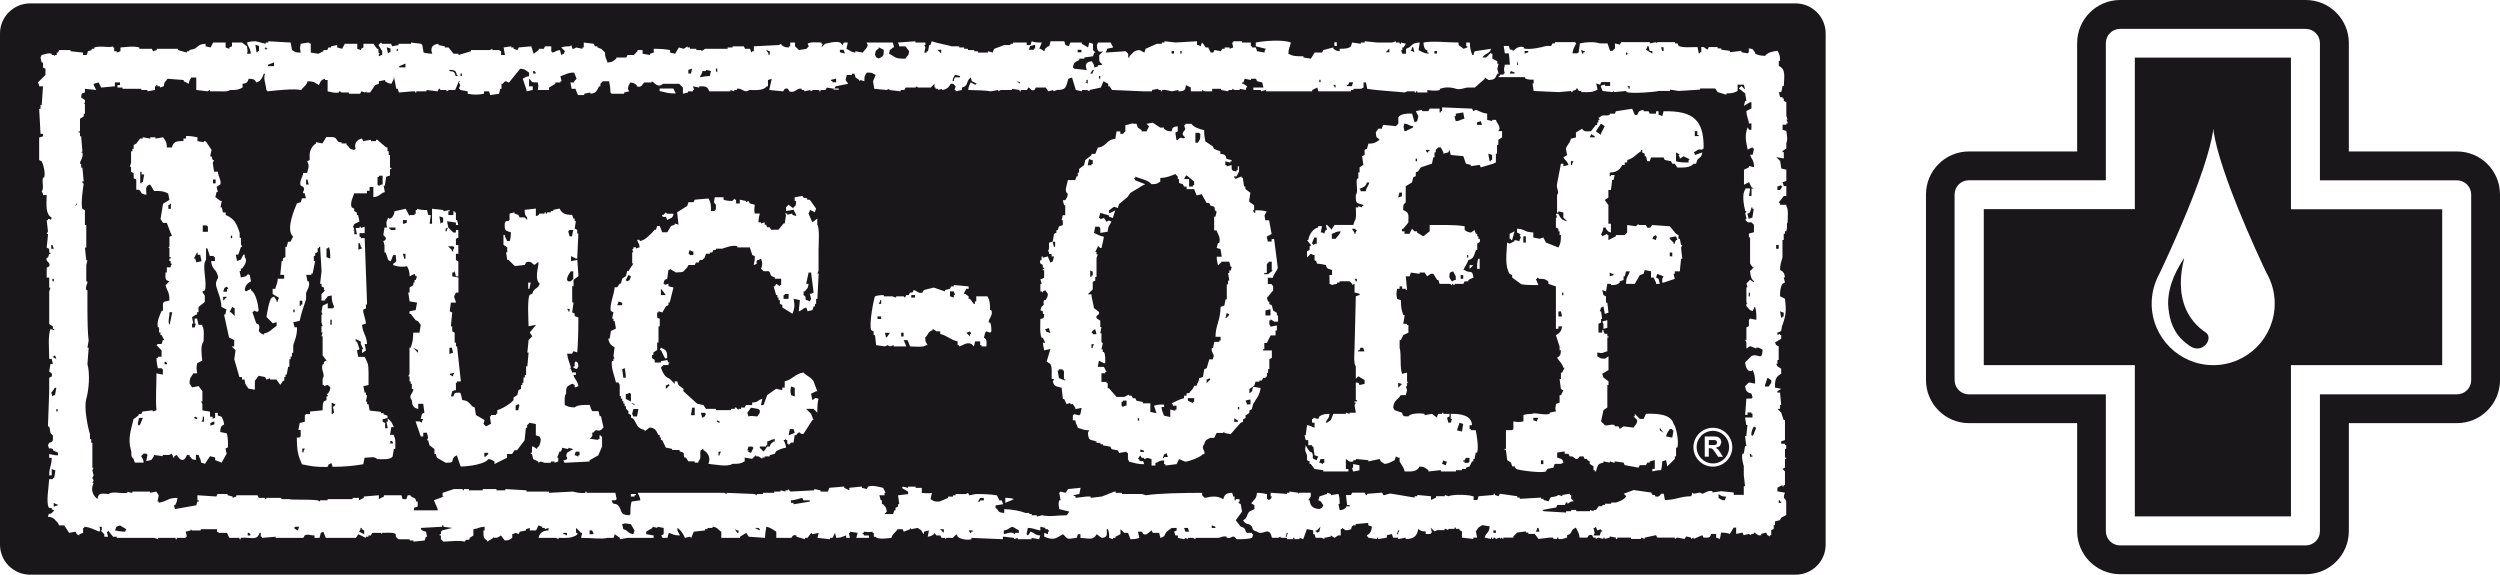
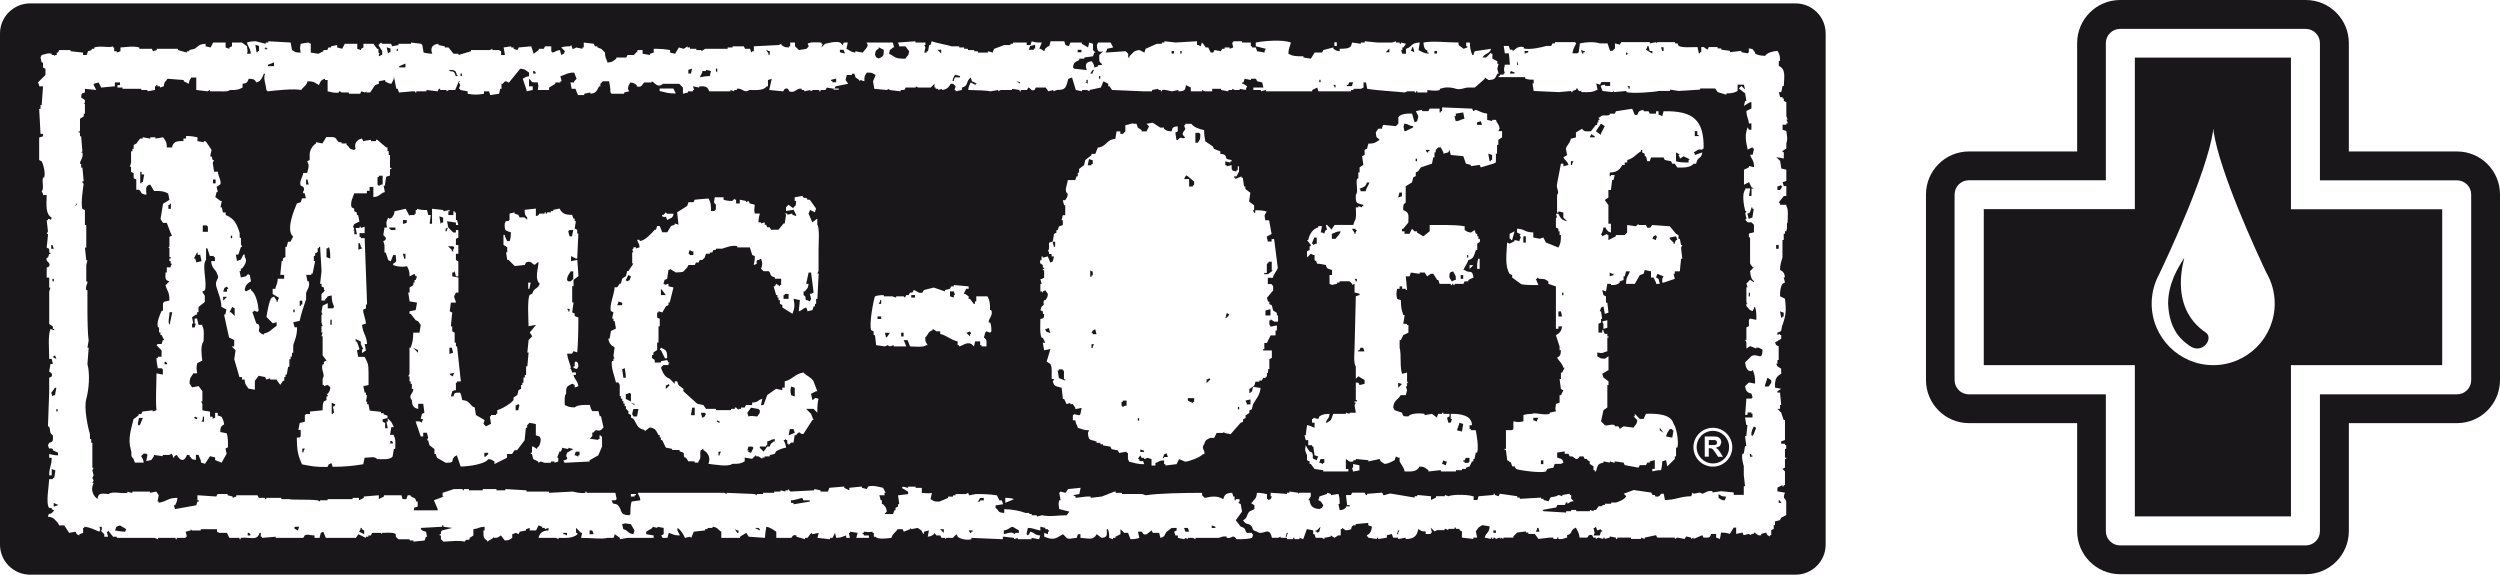
<svg xmlns="http://www.w3.org/2000/svg" viewBox="0 0 258.66 59.46">
  <defs>
    <style>.d{fill:#1a171b;}</style>
  </defs>
  <g id="a" />
  <g id="b">
    <g id="c">
      <g>
        <path class="d" d="M254.21,15.67h-11.19V4.46c0-2.46-1.99-4.46-4.45-4.46h-19.21c-2.46,0-4.45,2-4.45,4.46V15.67h-11.19c-2.46,0-4.45,1.99-4.45,4.45v19.2c0,2.46,1.99,4.46,4.45,4.46h11.19v11.17c0,2.46,1.99,4.46,4.45,4.46h19.21c2.46,0,4.45-2,4.45-4.46v-11.17h11.19c2.46,0,4.45-2,4.45-4.46V20.12c0-2.46-1.99-4.45-4.45-4.45Zm1.47,23.66c0,.81-.65,1.47-1.47,1.47h-14.18v14.16c0,.81-.65,1.47-1.47,1.47h-19.21c-.81,0-1.47-.66-1.47-1.47v-14.16h-14.18c-.81,0-1.47-.66-1.47-1.47V20.12c0-.81,.66-1.47,1.47-1.47h14.18V4.46c0-.81,.65-1.47,1.47-1.47h19.21c.81,0,1.47,.66,1.47,1.47v14.2h14.18c.81,0,1.47,.66,1.47,1.47v19.2Z" />
        <path class="d" d="M237.03,21.64V5.96h-16.15v15.68h-15.63v16.14h15.63v15.65h16.15v-15.65h15.65V21.65h-15.65Zm-8.04,16.14c-3.51,0-6.37-2.86-6.37-6.37,0-1.1,.29-2.15,.78-3.05,.91-1.9,4.88-10.37,5.58-14.82v-.15l.02,.08,.03-.18v.34c.67,4.28,4.38,12.31,5.46,14.59,.55,.94,.86,2.03,.86,3.19,0,3.52-2.85,6.37-6.36,6.37Z" />
        <path class="d" d="M225.96,26.73c-.61,.96-1.63,2.58-1.64,4.69,.13,2.91,1.53,3.86,2.24,4.37,1.29,.9,2.45-.7,1.72-1.34-4.22-2.79-2.05-8.16-2.32-7.72Z" />
        <polygon class="d" points="152.82 12.66 152.82 12.92 153.34 12.92 153.21 12.54 152.82 12.66" />
        <polygon class="d" points="154.12 16.68 154.25 16.68 154.25 16.55 154.38 16.55 154.38 16.03 153.98 15.9 154.12 16.68" />
        <polygon class="d" points="109.17 25.53 109.17 25.01 108.91 25.01 109.04 25.53 109.17 25.53" />
        <rect class="d" x="146.47" y="16.42" width=".14" height=".26" />
        <polygon class="d" points="147.64 15.77 147.77 15.77 147.77 15.64 147.9 15.64 147.9 15.51 147.5 15.51 147.64 15.77" />
        <path class="d" d="M150.62,11.75v.27h-.14l.14,.52c.45-.04,.5-.18,.9-.26l-.13-.65-.77,.13Z" />
        <path class="d" d="M124.19,13.87l-.13-.13h-.38v1.03h.26c.21-.4,.25-.23,.25-.9Z" />
        <polygon class="d" points="123.03 19.3 123.42 19.3 123.42 19.17 123.55 19.17 123.55 18.78 122.77 18.14 122.64 18.26 122.51 18.53 123.03 18.53 123.03 19.3" />
        <polygon class="d" points="108.13 34.07 108.27 34.32 108.66 34.46 108.52 33.94 108.13 34.07" />
        <polygon class="d" points="112.8 28.64 112.93 28.64 112.93 28.5 113.06 28.5 113.06 28.11 112.8 27.98 112.8 28.64" />
        <polygon class="d" points="112.93 16.97 113.06 16.97 113.06 16.58 112.67 16.46 112.54 17.1 112.93 17.1 112.93 16.97" />
        <polygon class="d" points="110.08 38.34 109.95 38.34 109.95 38.21 109.56 38.21 109.56 38.34 109.43 38.34 109.56 39.12 110.21 39.38 110.21 39.25 110.08 39.25 110.08 38.34" />
        <path class="d" d="M145.31,13.57h.12l.78-.39v-.13c-.57-.06-.34-.18-.9-.26-.15,.42-.08,.33,0,.78Z" />
        <polygon class="d" points="144.66 20.44 145.05 20.3 145.05 19.92 144.79 19.92 144.66 20.44" />
        <polygon class="d" points="112.93 36.01 113.06 36.01 113.06 35.88 113.19 35.61 112.93 35.61 112.93 36.01" />
        <polygon class="d" points="140.77 35.98 140.65 36.23 140.52 36.23 140.52 36.36 141.17 36.36 141.04 35.98 140.77 35.98" />
        <path class="d" d="M140.65,19.53l.12,.13v.13h.52c.1-.44,.28-.5,.39-.91h-.26c-.12,.47-.37,.48-.77,.65Z" />
        <polygon class="d" points="151.39 47.75 151.53 47.75 151.53 47.89 151.91 47.89 152.04 47.75 152.04 47.37 151.66 47.37 151.53 47.63 151.39 47.63 151.39 47.75" />
        <polygon class="d" points="140.25 23.67 139.87 23.67 140.13 24.06 140.13 24.19 140.25 24.19 140.25 24.06 140.39 23.8 140.25 23.8 140.25 23.67" />
        <polygon class="d" points="140.25 28.98 140.25 29.11 140.39 29.11 140.39 28.85 140.13 28.85 140.25 28.98" />
        <polygon class="d" points="136.49 47.89 136.62 47.89 136.89 48.02 136.89 47.89 137.02 47.89 137.02 47.5 136.62 47.5 136.49 47.89" />
        <rect class="d" x="151.13" y="28.46" width=".26" height=".39" />
        <rect class="d" x="151.79" y="26.39" width=".12" height=".26" />
        <path class="d" d="M150.48,28.98h.14v-.38l-.27-.52c-.41,.1-.38,.15-.39,.64l.26,.4,.26-.14Z" />
        <polygon class="d" points="151.39 43.87 151.01 43.74 150.74 44.52 151.26 44.65 151.39 43.87" />
        <polygon class="d" points="144.66 39.61 144.66 40.12 145.05 39.73 144.66 39.61" />
        <polygon class="d" points="149.58 48.15 149.71 47.75 149.58 47.75 149.33 47.63 149.19 48.02 149.33 48.02 149.58 48.15" />
        <polygon class="d" points="65.28 40.76 65.14 40.64 64.88 40.76 64.75 40.76 64.75 41.28 65.28 41.54 65.28 40.76" />
        <polygon class="d" points="65.14 28.98 65.28 28.59 65.01 28.46 64.75 28.98 64.88 29.11 65.14 28.98" />
        <polygon class="d" points="99.98 34.43 100.37 34.81 100.37 34.55 100.49 34.55 100.37 34.29 99.98 34.43" />
        <rect class="d" x="93.24" y="34.42" width=".25" height=".39" />
        <polygon class="d" points="98.29 30.15 98.29 30.66 98.69 30.79 98.69 30.53 98.81 30.53 98.69 30.15 98.29 30.15" />
        <polygon class="d" points="91.05 31.19 90.91 31.44 91.17 31.44 91.17 31.06 91.05 31.06 91.05 31.19" />
        <polygon class="d" points="113.06 34.2 112.93 34.46 113.06 34.46 113.06 34.58 113.45 34.58 113.32 34.07 113.06 34.2" />
        <path class="d" d="M64.62,38.05l-.13,.12h-.12l.12,.91h.26c0-.46-.07-.7-.13-1.03Z" />
        <polygon class="d" points="65.4 42.83 65.53 43.09 65.91 43.09 66.05 42.32 65.53 42.32 65.4 42.83" />
        <polygon class="d" points="64.37 31.32 63.97 31.19 63.97 31.32 63.85 31.58 64.37 31.58 64.37 31.32" />
        <path class="d" d="M82.23,41.02v-.9l-.38-.13c-.09,.49-.09,.41,0,.9l.38,.13Z" />
        <polygon class="d" points="65.65 41.8 65.28 41.67 65.65 41.93 65.65 41.8" />
        <path class="d" d="M137.8,24.71h.39c.19-.32,.4-.37,.52-.78-.64,.03-.44,.14-.91,.26v.52Z" />
        <rect class="d" x="90.79" y="32.74" width=".38" height=".26" />
        <polygon class="d" points="91.68 34.94 91.82 34.81 92.07 34.43 91.56 34.43 91.68 34.94" />
        <polygon class="d" points="117.98 46.76 118.37 46.76 118.37 46.63 117.98 46.5 117.98 46.76" />
        <polygon class="d" points="120.44 47.02 120.31 47.4 120.44 47.4 120.44 47.28 120.83 47.28 120.7 46.89 120.44 47.02" />
        <polygon class="d" points="124.97 39.25 124.84 39.25 124.84 39.64 125.23 39.25 125.11 39.12 124.97 39.25" />
        <polygon class="d" points="122.9 41.45 123.42 41.71 123.42 41.58 123.55 41.58 123.55 41.19 122.9 41.19 122.9 41.45" />
        <rect class="d" x="117.72" y="43.27" width=".14" height=".25" />
        <polygon class="d" points="131.71 27.98 131.58 27.98 131.58 27.07 131.32 27.07 131.07 27.33 131.07 28.24 130.8 28.24 130.8 28.37 131.19 28.37 131.71 27.98" />
        <polygon class="d" points="116.17 41.58 116.04 41.58 116.04 41.97 116.17 42.1 116.43 41.97 116.56 41.97 116.56 41.45 116.17 41.45 116.17 41.58" />
        <polygon class="d" points="128.99 41.71 128.99 41.84 129.38 41.84 129.38 41.32 128.86 41.45 128.99 41.71" />
        <rect class="d" x="128.08" y="42.1" width=".13" height=".26" />
        <polygon class="d" points="130.93 32.64 131.45 32.64 131.45 31.99 130.93 32.12 130.93 32.64" />
-         <path class="d" d="M127.18,27.07h-.77l-.39,.39c-.06-.32-.12-.47-.14-.9h.53l-.13-.78-.4-.13,.14-.51h.12c.21-.53-.18-.95-.26-1.3h-.26v-1.42h.13l.13-.52c-.4-.27-.05-.22-.26-.51l-.39-.13-.12-.26h-.27l-.51-.91-.52,.13-.26-.65h-.78v-.26h-.26l-.13-.25-.39-.13v-.39h-.13v-.27l-.25-.26c-.52,.2-.88,.38-1.56,.4v.38c-.41,.22-.23,.25-.91,.27-.35-.45-1.13-.54-1.68-.79v.14h-.13l.13,.25,1.03,.4-.25,.12-1.29,.78-.26,.39-.91,.77-.13,.4-.39-.13-.52,.38v.26h.13l.52-.26-.25,.78-.4-.13v-.13l-.9-.26-.14,.52h.14v.13l.38-.13,.27,.39,.25-.13,.26,.13c-.2,.36-.36,.44-.39,1.03l-.77,.13v-.51l-.14-.14h-.38l-.13,.65c.31,.16,.61,.31,1.03,.4-.07,.38-.16,.77-.26,1.16h-.12l-.26-.25v.13l-.26,.52h.13v.26h.13l-.13,.38v1.95h-.13v.38l-.26,.13v.78l-.51,.51h.38v.14l.26,1.29,.51,.39c.13,.39-.37,.26-.25,.65l.39,.26v.65h.12l-.12,.65h.12v.9l.14,.13-.14,.65h.14v.26h.12c.16,.31,.13,.7,.13,1.16h-.13l-.52-.26-.12,.64h.64l.27,.53h-.14v.13h-.39v.9h.53v.13h.12v.52h.13l.78,.9h.78l.52-.25v.12h.25l.14,.26h.25l.13,.26,.65,.13v.14h.78v.9l.64,.12-.26-.77c.3-.11,.57-.13,1.04-.12v.25h-.27c.04,.4,.15,.62,.27,.9l.64,.14v-.78l.53,.13v-.13h.12v-.39h-.38v-.12l-.13-.13c.41-.19,.81-.42,1.29-.53v-.26h.26v-.26h.26c.19-.32,.41-.35,.52-.77h.26c.1-.43,.2-.28,.26-.78l.39-.14,.14-.78,.25-.12,.27-.91h.38v-.13c.27-.38-.24-.55-.12-1.03h.12l.13-.65h.52v-.14h.14v-.38h-.53c0-1.2,.51-1.67,.53-3.1l.39-.14,.12-.64h.13v-1.55h.13v-.39h.13l-.13-.78h.13v-.26h.14l.12-.38h-.12l-.14-.53Z" />
-         <polygon class="d" points="127.7 43.65 128.08 43.65 128.08 43.52 127.7 43.27 127.7 43.65" />
        <polygon class="d" points="126.79 32.9 126.92 32.9 126.92 32.77 127.05 32.77 127.18 32.51 126.92 32.39 126.79 32.9" />
        <polygon class="d" points="146.34 5.41 146.21 4.89 146.08 4.89 146.08 5.02 145.96 5.28 146.08 5.28 146.34 5.41" />
        <polygon class="d" points="86.12 8.51 86.51 8.51 86.51 8.13 85.99 8.26 85.99 8.39 86.12 8.39 86.12 8.51" />
        <polygon class="d" points="79.51 5.67 79.64 5.67 79.64 5.28 79.51 5.28 79.26 5.15 79.51 5.54 79.51 5.67" />
        <polygon class="d" points="74.21 7.09 74.07 7.09 74.07 7.35 74.21 7.49 74.21 7.09" />
        <polygon class="d" points="87.28 5.15 86.9 5.15 86.9 5.41 87.42 5.54 87.28 5.15" />
        <path class="d" d="M98.69,8.26l.12-.26h.52v-.13l-.52-.13c-.13,.28-.2,.23-.26,.65h.14v-.13Z" />
        <polygon class="d" points="97.38 5.15 97 5.15 97.38 5.54 97.38 5.15" />
        <path class="d" d="M90.91,6.05l.26-.12c.27-.18,.27-.3,.27-.77l-.53-.27v.14c-.29,.17-.33,.21-.38,.64l.12,.26,.26,.12Z" />
        <path class="d" d="M73.56,7.35l-.52-.12v.12h-.38v.14l-.26,.51c.33-.06,.56-.12,1.04-.13l.12-.52Z" />
        <rect class="d" x="47.65" y="7.61" width=".14" height=".26" />
        <path class="d" d="M47.14,7.87h.25l-.13-.13c-.09-.45-.22-.5-.76-.51v.12c.48,.04,.54,.11,.65,.52Z" />
        <polygon class="d" points="41.95 6.58 41.31 6.84 41.31 6.97 41.95 6.97 41.95 6.58" />
        <polygon class="d" points="71.61 7.09 71.22 7.23 71.22 7.61 71.49 7.61 71.61 7.09" />
        <polygon class="d" points="105.54 8.51 105.15 8.39 105.54 8.65 105.54 8.51" />
        <polygon class="d" points="55.42 7.49 55.3 7.35 55.16 7.35 55.16 7.61 55.42 7.61 55.42 7.49" />
        <rect class="d" x="136.5" y="8.26" width=".13" height=".25" />
        <polygon class="d" points="140 8.51 139.61 8.51 139.48 8.78 139.35 8.78 139.35 8.91 139.87 8.91 140 8.51" />
        <polygon class="d" points="143.75 5.02 143.37 5.41 143.75 5.41 143.75 5.02" />
        <polygon class="d" points="41.18 5.02 41.05 5.15 40.91 5.15 41.18 5.28 41.18 5.02" />
        <polygon class="d" points="106.97 5.02 107.1 5.02 107.1 4.63 106.58 4.76 106.45 5.15 106.97 5.15 106.97 5.02" />
        <rect class="d" x="148.41" y="5.28" width=".27" height=".26" />
        <polygon class="d" points="82.1 44.39 81.72 44.39 81.59 45.04 82.23 44.78 82.1 44.39" />
        <polygon class="d" points="138.06 9.04 138.18 9.04 138.18 8.78 137.93 8.78 138.06 8.91 138.06 9.04" />
        <polygon class="d" points="112.54 8.26 112.41 8.26 112.41 8.51 112.28 8.51 112.54 8.65 112.54 8.26" />
        <rect class="d" x="111.5" y="5.15" width=".39" height=".26" />
        <polygon class="d" points="113.06 7.49 113.19 7.23 113.06 7.23 112.8 7.61 113.06 7.61 113.06 7.49" />
        <rect class="d" x="113.7" y="7.87" width=".14" height=".26" />
        <rect class="d" x="122.12" y="5.28" width=".14" height=".26" />
        <rect class="d" x="121.22" y="5.28" width=".25" height=".26" />
        <polygon class="d" points="58.28 55.27 58.4 55.27 58.66 55.4 58.66 55.13 58.28 55.13 58.28 55.27" />
        <polygon class="d" points="76.02 54.75 76.28 55.13 76.41 55.13 76.41 54.88 76.28 54.88 76.02 54.75" />
        <path class="d" d="M83.01,51.52c-.08-.02-.75,.24-1.17,.25v.26h.26v.14c.56-.09,1.12-.18,1.68-.27v-.13h-.65l-.12-.25Z" />
        <polygon class="d" points="37.43 54.62 37.3 54.62 37.3 54.75 37.16 55.01 37.68 55.27 37.68 54.88 37.43 54.75 37.43 54.62" />
-         <path class="d" d="M64.37,54.23l.12,.52c.56,.15,.39,.42,1.04,.52l.12-.39-.38-.65c-.54-.05-.48-.14-.91,0Z" />
+         <path class="d" d="M64.37,54.23l.12,.52c.56,.15,.39,.42,1.04,.52l.12-.39-.38-.65c-.54-.05-.48-.14-.91,0" />
        <polygon class="d" points="135.72 25.22 135.85 25.22 135.85 25.35 136.11 25.22 136.24 25.22 136.24 24.58 135.98 24.58 135.72 25.22" />
        <polygon class="d" points="40.27 5.41 40.4 5.41 40.4 5.02 40.01 4.89 40.14 5.54 40.27 5.41" />
        <polygon class="d" points="78.09 54.62 78.61 54.88 78.61 54.75 78.47 54.62 78.09 54.62" />
        <path class="d" d="M103.86,54.88v.39c.3-.05,.5-.22,.91-.14l.26,.14v-.14h.39v-.25l-.65-.38c-.45,.12-.37,.31-.91,.38Z" />
        <polygon class="d" points="122.51 54.62 122.64 55.01 123.03 55.01 122.9 54.62 122.51 54.62" />
        <polygon class="d" points="125.37 54.62 125.75 54.62 125.75 54.5 125.37 54.36 125.37 54.62" />
        <polygon class="d" points="97.65 55.13 97.65 54.75 97.26 54.75 97.65 55.13" />
        <polygon class="d" points="100.37 55.13 100.49 55.13 100.49 55.01 100.63 55.01 100.63 54.88 100.23 54.88 100.37 55.13" />
        <polygon class="d" points="101.27 51.77 101.14 51.9 101.4 51.9 101.4 51.77 101.79 51.77 101.79 51.52 101.4 51.52 101.27 51.77" />
        <polygon class="d" points="61 54.88 61 55.27 61.39 55.27 61.39 55.13 61.26 54.88 61 54.88" />
        <polygon class="d" points="5.56 52.03 5.56 52.42 5.96 52.29 5.96 52.17 5.83 52.17 5.56 52.03" />
        <polygon class="d" points="5.43 25.35 5.3 25.35 5.3 25.74 5.56 25.74 5.43 25.35" />
        <polygon class="d" points="26.67 5.41 26.67 5.28 26.8 5.28 26.8 4.76 26.42 4.63 26.54 5.41 26.67 5.41" />
        <polygon class="d" points="27.71 6.84 28.35 6.84 28.35 6.45 27.71 6.71 27.71 6.84" />
        <polygon class="d" points="27.58 5.02 27.71 5.02 27.45 4.89 27.45 5.02 27.32 5.02 27.58 5.15 27.58 5.02" />
        <rect class="d" x="5.43" y="28.85" width=".14" height=".26" />
        <polygon class="d" points="5.83 37.13 5.69 36.75 5.56 36.88 5.43 36.88 5.56 37.01 5.83 37.13" />
        <polygon class="d" points="7.76 21.34 8.02 21.08 7.9 21.08 7.76 21.34" />
        <path class="d" d="M12.04,54.5l-.14,.38c.34,.06,.58,.12,1.04,.13l.12-.26-.65-.39-.38,.14Z" />
        <polygon class="d" points="25.63 55.13 25.63 55.4 25.9 55.4 25.9 55.27 25.76 55.13 25.63 55.13" />
        <rect class="d" x="5.83" y="42.32" width=".13" height=".25" />
        <polygon class="d" points="5.69 40.12 5.3 40.64 5.43 41.02 5.56 40.89 5.69 40.89 5.83 40.12 5.69 40.12" />
        <polygon class="d" points="30.42 54.62 30.56 54.75 30.82 54.88 30.95 54.5 30.56 54.5 30.42 54.62" />
        <rect class="d" x="94.28" y="30.53" width=".39" height=".26" />
        <polygon class="d" points="156.96 6.58 156.96 6.71 157.09 6.71 156.96 6.32 156.96 6.58" />
        <rect class="d" x="180.93" y="30.28" width=".12" height=".39" />
        <polygon class="d" points="168.49 9.04 168.49 9.17 168.62 9.17 168.62 8.91 168.36 8.91 168.49 9.04" />
        <polygon class="d" points="171.98 5.28 172.12 5.28 172.12 4.89 171.86 4.89 171.98 5.28" />
        <polygon class="d" points="157.75 5.54 158.12 5.41 158.12 5.28 157.75 5.28 157.75 5.54" />
        <polygon class="d" points="168.36 5.54 168.49 5.54 168.24 5.41 168.24 5.67 168.36 5.67 168.36 5.54" />
        <polygon class="d" points="165.64 54.75 165.25 54.88 165.12 54.5 164.99 54.62 164.87 54.62 164.99 55.13 164.87 55.4 165.52 55.4 165.64 55.01 165.77 55.01 165.77 54.88 165.64 54.88 165.64 54.75" />
        <polygon class="d" points="170.56 4.77 170.43 4.77 170.43 4.89 170.3 5.15 170.96 5.54 170.96 5.28 170.69 5.28 170.56 4.77" />
        <rect class="d" x="154.51" y="54.88" width=".26" height=".25" />
        <polygon class="d" points="181.31 21.47 181.19 21.47 181.19 21.6 181.05 21.99 180.79 22.12 180.93 22.64 181.31 22.51 181.45 21.6 181.31 21.6 181.31 21.47" />
        <polygon class="d" points="159.03 54.62 159.03 54.75 158.9 55.01 159.29 55.01 159.17 54.62 159.03 54.62" />
        <polygon class="d" points="144.53 55.27 144.66 55.27 144.66 55.13 144.79 54.88 144.66 54.88 144.53 55.27" />
        <polygon class="d" points="136.12 54.88 136.12 55.01 136.24 55.01 136.24 55.13 136.5 55.01 136.62 54.5 136.24 54.88 136.12 54.88" />
        <polygon class="d" points="133.01 55.53 133.14 55.53 133.14 55.4 133.26 55.13 133.14 55.13 133.01 55.53" />
        <polygon class="d" points="163.57 5.15 163.7 5.54 163.82 5.54 163.82 5.41 163.96 5.41 163.96 5.28 163.82 5.28 163.57 5.15" />
        <rect class="d" x="30.35" y="32.03" width=".14" height=".27" />
        <polygon class="d" points="23.75 32.3 23.88 32.3 24.28 32.69 24.28 31.91 24.02 31.76 23.75 32.3" />
        <polygon class="d" points="23.23 29.78 23.09 30.18 23.49 30.18 23.49 29.91 23.63 29.91 23.49 29.65 23.23 29.78" />
        <rect class="d" x="23.88" y="24.38" width=".14" height=".26" />
        <polygon class="d" points="23.09 31.11 23.49 30.71 23.09 30.71 23.09 31.11" />
        <rect class="d" x="22.04" y="18.57" width=".27" height=".4" />
        <path class="d" d="M33.91,25.69h-.13v.92l.39,.14c0-.47-.02-.89-.13-1.19l-.14,.13Z" />
        <polygon class="d" points="31.01 31.64 31.14 31.64 31.14 31.51 31.28 31.51 31.28 31.11 31.01 31.11 31.01 31.64" />
        <polygon class="d" points="34.44 42.72 34.58 42.72 34.44 42.06 34.58 42.06 34.71 41.79 34.58 41.79 34.32 41.66 34.32 42.84 34.44 42.84 34.44 42.72" />
        <polygon class="d" points="31.41 46.67 31.54 46.41 31.28 46.41 31.28 46.8 31.41 46.8 31.41 46.67" />
        <rect class="d" x="34.18" y="33.08" width=".14" height=".52" />
        <polygon class="d" points="31.67 18.57 31.67 19.09 31.94 19.09 31.81 18.57 31.67 18.57" />
        <polygon class="d" points="156.19 7.61 156.7 7.61 156.7 7.49 156.32 7.35 156.19 7.61" />
-         <rect class="d" x="172.76" y="26.13" width=".26" height=".39" />
        <path class="d" d="M174.71,16.55h.12l-.12-.13-.52-.25-.39,.25v-.13l-.14-.25h.14l-.14-.13-.25-.14v.91c.31,.12,.8,.14,1.3,.13v-.26Z" />
        <polygon class="d" points="165.64 13.96 165.64 13.83 166.03 13.05 165.64 12.79 165.12 13.57 165.26 13.69 165.64 13.96" />
        <polygon class="d" points="164.99 14.08 164.73 13.96 164.73 13.83 164.61 13.96 164.47 14.21 164.99 14.21 164.99 14.08" />
        <polygon class="d" points="166.94 28.33 166.81 28.33 166.55 28.2 166.55 28.59 166.94 28.46 166.94 28.33" />
        <polygon class="d" points="175.75 13.96 175.61 13.96 175.61 13.57 175.35 13.57 175.35 14.08 175.75 14.08 175.75 13.96" />
        <polygon class="d" points="162.66 16.93 162.8 16.67 162.53 16.67 162.53 17.07 162.66 17.07 162.66 16.93" />
        <path class="d" d="M177.22,47.95c.93,0,1.68-.75,1.68-1.69,0-.93-.75-1.68-1.68-1.68s-1.68,.76-1.68,1.68c0,.93,.75,1.68,1.68,1.69Zm-.83-2.79h.89c.22,0,.39,.02,.49,.06l.24,.2,.09,.33-.14,.39-.42,.19,.23,.18,.24,.34,.25,.41h-.5l-.31-.46-.23-.31-.13-.09-.21-.03h-.08v.88h-.42v-2.1Z" />
        <rect class="d" x="157.61" y="24.45" width=".26" height=".65" />
        <path class="d" d="M177.5,46.03l.12-.09,.04-.16-.06-.17-.16-.08h-.64v.52h.31c.2,0,.33,0,.38-.03Z" />
        <path class="d" d="M185.77,.35H3.12C1.4,.35,0,1.75,0,3.46V56.35c0,1.72,1.4,3.11,3.12,3.11H185.77c1.72,0,3.12-1.39,3.12-3.11V3.46c0-1.72-1.4-3.11-3.12-3.11Zm-47.71,4.02h.25v.39h-.25v-.39Zm-8.55,51.28c-.38,.14-1,.14-1.56,.14-.44-.61-.48,0-1.03-.14v-.12c-.41-.11-.61,.11-.9,.12h-2.33v.14l-.27-.14h-.52v.14l-.25-.14-.13,.14-.65-.14v-.25h-.25l-.14-.39,.26-.13v-.26h-.51l-.52,.39c-.27,.35-.14,.51-.65,.64l-.13-.52h-.65l-.13-.25-.51,.39c-.42,.14-.42-.22-.51-.26h-.39l.14,.64c-.25,.09-.51,.14-.91,.14l-.26-.66h-.39l-.39-.38v.52l-.52,.26v.12h-.25v.14l-.4-.14c.01-.39-.03-.67-.13-.9h-.12c.02,.64,.08,.84-.53,.9l-.51-.38c-.36,.65-.76,.43-1.68,.38v-.38h-.26l-.13,.38c-.58,.04-.84,.18-1.04,0l-.38-.38c-.77,.44-.92,.67-1.94,.26v-.4l.39,.14v-.26h.12v-.13h-.12v-.13h-.27v-.13l-.52-.12v.38c-.53-.06-.61-.24-1.29-.26l-.14,.65,.14,.13,.12-.13,.13-.26c.49,.12,.41,.35,1.03,.39l-.12,.39-.78-.14v.14h-1.43v-.14l-.39,.14v-.14l-1.03-.12h-.12v.26c-1.09-.04-2.16-.09-3.25-.14v.14c-.51,.14-1.21-.05-1.42-.26l-.12-.26-.4,.38h-.64l-.13,.14v-.14h-.39l-.12-.25h-.38l-.27-.27v.14c-.26,.14-.24,.21-.65,.26l.12-.65-.51,.13v.26l-.14-.14-.13-.25-.38-.26-.65,.13-.13-.13v.13l-.66,.26-.12-.26h-.52c-.21,.36-.52,.45-.64,.9-.54,.06-1.36,.19-1.68-.12h-.14v-.4h-.13v-.12c-.49,.08-.35,.04-.9,0v.12h-.13v.14h.13v.13h.52v.25h-1.3l.13-.52-.79-.12v.12h-.12l.12,.52h-.39v-.25c-.41,.11-.44,.24-1.03,.25l-.12-.52-.14,.27-.12,.25h-.26v.14c-.43-.04-.88-.09-1.3-.14l.13-.52-.64,.14-.13-.14-.39,.52h-.26v.14l-.89-.26v-.13c-.43-.14-.43,.21-.53,.25h-1.55v-.64c-.36-.2-.53-.42-1.03-.51-.06,.35-.12,.67-.14,1.15-.55-.04-1.12-.09-1.68-.12l-.26-.4-.64,.4v.12h-1.94v-.64c-.38-.22-.35-.45-.91-.51v.12h-.51v.13h-.26v.13c-.39,.04-.78,.09-1.17,.13l-.26,.64-.13-.12-.52,.12c-.17-.39-.42-.82-.78-1.03v.26l.26,.52c-.63,0-.73-.14-1.16-.27l-.13,.52h-.51l-.14-.25,.26-.13v-.65l-.65-.12v.12l-.51-.12v.12l-.65,.39v.26l.77,.13v.25h-2.71l-.78,.14v-.14l-.53-.38-.12,.38h-.65c-.67,.16-1.44,0-2.72,0l.12-.52h-.12l-.38-.38-.14-.13v.51h.14v.14l-.14,.13c-.58,.3-.91,.26-1.81,.25v.14l-.26-.14h-1.81c.11-.5,.42-.75,1.03-.77v-.26l-.38,.13v-.13h-.27v-.12l-.38-.14-.26,.52h-.65v-.26l-.38,.13v.13l-.65,.13-.13,.26-.26-.14-.39,.14v.38c-.34,.19-.22,.24-.77,.27l-.4-.52c-.25,.13-.23,.25-.66,.25l-.12-.12v.12l-.65,.39v-.12c-.38-.21-.39-.42-.38-1.04h.12v-.38c-.7,.04-.47,.16-1.16,.25v.65l-.39,.25v.14c-.33,.2-.24-.14-.52,.25-.52-.15-1.36-.04-2.19,0l-.26-.25v-.39h-.13v-.13h.13v-.26l.12-.13,1.05-.26-.91-.12v-.14h-.14v.14c-.73,.04-1.46,.08-2.19,.12v.13l.13,.13,.39,.13,.12,.52h-.12l-.14,.39-1.15,.12v-.12h-.39v-.13h-1.17l-.27-.26v-.26c-.19-.22-1.01-.14-1.42-.14v.14l-.12-.14h-.91l-.13,.27h-.26v.13h-.26v.12l-.77-.38-.26,.38h-3.11l-.26-.64-.26,.12-.13,.52h-.52v-.25c-.52-.01-.7-.18-1.02,0l-.14,.25h-2.86v-.12c-.46,.03-.94,.08-1.41,.12v-.12h-.13v-.4h-.13c-.22,.89-1.04,.39-1.95,.52v.14h-.12v-.14h-1.05l-.25-.52h-.78l-.25-.12v-.26h-1.68v.13h-.91l-.13-.13v.13l-.52,.13,.13,.52h-.13v.12h-.92v.14h-.12v-.14h-1.81v.14l-.39-.14h-3.88v-.12h-.39l-.52-.65v.13h-.13l.13,.52h-.39v-.26l-.39-.39h.13v-.38h-.25c.12,.4,.12,.12,0,.51-.51-.2-.92-.46-1.56-.51v.12h-.12v.51l-.39,.14v.13l-.26-.13-.14-.26-.65,.12-.51-.77h-.53l-.12-.25c-.38-.36-.36-.58-1.04-.65,.14-.53,.06-.15,.39-.38l.26-.27-.26-.13v-.13h-.26c-.38-.41-.02-2.36,0-2.98h.38v-.13h.14l.12-.78-.38-.13v.65h-.26c0-.86,.25-.96,.26-1.82h-.26v-.39c.32,.06,.47,.13,.91,.14v-.27l-.53-.26v-.12c-.38-.24-.33,.23-.51-.39l.13-.26c.45-.11,.39-.24,.38-.77-.39-.27-.22-.44-.38-.91h-.13c.04-1.21,.09-2.42,.13-3.63v-1.42l.26-.13c.13-.43-.23-.42-.26-.52l.13-.77h.25l-.12-.53h-.26c0-.95-.15-2.36,.13-3.1l.39,.14v-.14h-.14v-.25l-.38-.26v-3.36l.13-.4h-.13v-1.04h-.26v-1.03l.26-.13c.17-.5-.4-.4-.26-.9h.13l.13-.39h.13v-.13h-.13v-.39l-.26-.13c.04-.43,.09-.86,.13-1.29v-.13h-.13l.13-.26-.13-1.16h.13v-.13c.4,.01,.25,.25,.39-.13-.66-.37-.55-1.31-.52-2.34h-.38v-.12l-.14-.26c.28-.31,0-.94,.14-1.43h.12c.15-.54-.1-1.4-.26-1.68l-.26-.13v-2.33l.4-.13v-.25h-.26c-.05-.87-.09-1.73-.14-2.59h.14v-.39h.12c.04-.64,.09-1.3,.14-1.94h-.4v-.13l-.13-.27,.78-.77v-.65l-.25-.12v-.52h-.14l-.12-.52,.12-.26c.28-.04,.63-.25,1.04-.13v.13h.26v.13l.12-.13h.14v-.25h.13l.12-.26h1.17v.12c.43,.05,.86,.09,1.3,.14v.25h.38l.13-.39,.38-.12v-.13h.27v-.14c.64-.22,1.55,.08,1.94-.12v.12h.12v.39h.27v.14l.38-.14v-.39c.5-.02,1.29-.18,1.95,0v.14h1.3l.12,.25,.39-.12v-.13h2.2v.13l.91,.26v-.14h.25v-.12l.53-.13c.45-.25,.41-.48,1.16-.52v.26l.52,.12,.26-.51h1.29v.51l.39,.14v-.14l.27-.12v-.39h1.03l.52,.39c.04,.51,.12,.38,0,.77h.39c-.03-.63-.28-.65-.39-1.16,.24-.09,.5-.13,.91-.13l1.03,.26v-.13h.26v-.13c.76,.05,1.55,.09,2.32,.13l.14,.78c.4,.21,.23,.25,.9,.26-.09-.5-.09-.42,0-.91l.79-.13,.25,.13v.91l.79,.12,.52-.26v-.12h.39l.13-.27h.27v-.12l.63-.13v.25l.52,.14,.27-.52h1.29v.52l.39,.13v-.13l.25-.14v-.38h1.03l.39,.52h.13v.39l.13,.12-.13,.13,.13,.13,.14-.13h.12v-.39l-.39-.64,.27-.26,.12,.13h.91l.13,.26,.65-.13v-.13h1.29v-.13l1.04,.13,.13,.13,.13,.78c.32,.05,.47,.11,.9,.12-.23-.57-.02-.97,.64-1.03v.13l.65,.13v.12h.39l.52,.65h.51v.13c.44-.13,.86-.25,1.3-.39v-.12h1.95l.26-.13v.13h.65l.25,.12v.39h.4l-.14-.78,.79-.12v.12h.25v.14l.39,.13,.13-.27c.43-.04,.86-.08,1.3-.12l.25,.77,.52-.38v-.13h.53l.12-.26h.65v.51l.12,.14c.42-.1,.28-.2,.78-.26l.13,.51,.26-.13,.13-.26-.39-.39c.24-.09,.51-.12,.91-.12l.13-.13,.12,.39h.14l.25-.14,.64,.14v-.14h.14v-.51l1.04,.13,.12,.26h.26v.12l.39,.14,.39,.39c0,.59,.15,.61,.26,1.03,.57-.04,.57-.16,.91-.4v-.12h1.03l.13-.26h.65l.38-.39v-.12h.53v.38l.77,.13v-.13l.38-.12v-.39c.63-.01,1.24,.04,1.69,.13v.26l.52,.12,.39-.65,.51,.14,.39-.26v.12h.26v.14h.65v.13h.52v.12l.39-.25h2.33v-.14h.51v-.12h1.16l.13,.26h.52l.12,.39,.12-.14h.15v-.51c.86-.04,1.72-.09,2.58-.13l.27-.13v.13c.33,.19,.22,.22,.78,.25v-.12h.13v-.39h.5v.39l.41,.39,.77-.13,.25-.26-.13-.26c.24-.22,.99-.14,1.43-.13v.13h.13l-.13,.38,.38-.38c.33-.06,1.07-.3,1.56-.13l.26,.26,.12-.26h.41l-.14,.65c.36,.16,.43,.33,.92,.39v-.14l.77,.14c.19-.32,.4-.36,.52-.78l-.13-.26h2.72l.13,.51h-.13c-.26,.33-.31,.06-.39,.65,.73,.35,.51,.52,1.69,.51,.2-.35,.32-.23,.39-.77l-.39-.51h-.65v-.13l-.13-.26c.61-.04,1.22-.08,1.82-.13v.13h1.03v.26h-.12l.12,.25-.12,.53h.25v-.14h.14l.12-.64h.13l.13-.39c.61,.22,1.46,.33,2.06,.52h.79v.12h.51v.14h.39v.13h.65v.12h.38v.14h1.04v-.14l.52,.14v-.14l.13-.25,1.03-.39h.65v-.13h.26v-.13h1.42v.26h.39l.13-.39c.3,.12,.57,.13,1.04,.13l-.26,.65h.12l.4,.25c.11-.43,.15-.25,.39-.51h.12l.14-.52h1.42l.12,.39,.39,.13v-.13l.13-.26h1.17v.13l.65,.38,.12-.51,.39,.13v.65l.26,.26h-.13l-.13,.38-.9,.13v.12h-.52v.14c-.41,.22-.59,.2-.65,.78l.14,.12c.43,.05,.85,.09,1.29,.14-.2-.52-.13-.85,.52-.91,.14,.27,.21,.23,.26,.65l.39-.13v-.13h.38v-.13c-.33-.22-.26-.37-.26-.91l.41-.39c-.47,.15-.64,.02-.66-.64l.13-.26h1.29l.27,.51-.65,.14v.13l-.14,.26c.69-.05,1.39-.09,2.08-.14l.26,.26v.39h.13v-.13c.37-.31,.37-.58,1.04-.64l.51,.26,.12-.39c.4-.17,.78-.35,1.17-.52h.51v-.13h.27v-.13l1.17,.13c.73-.04,1.46-.08,2.2-.13v.39h.13l.25,.13,.13-.39,.13,.13,.26,.38h.26l.26,.53h.26l.13-.26,.66,.12,.13-.25h.26v-.14h.51v.14l.38-.14-.12-.51h.12v-.13h.91v.13h.91v.39h.13v.12h.38l.14,.39,.77,.14v-.14l.13-.25-1.04-.26v-.39c.88-.17,2.77-.33,3.63,0-.09,.45-.24,.57-.26,1.16,.48,.26,.77,.27,1.56,.26v.13l.77,.12,.39-.63h.77l.13-.26,1.04-.27v.14c.25,.16,.24,.2,.65,.25v-.25c.5-.01,.92,0,1.16-.26l.13-.39,.9,.13v-.13h.4v-.13c.43,.05,.86,.09,1.29,.13h1.55l.39-.13v.13h.39v.13h.13v-.13l.52,.13-.26,.38h-.12v.27h-.13l.13,.38h.38v-.51c.71-.2,.42-.61,1.43-.65l-.13,.78c.34,.18,.52,.33,1.04,.38v-.12h-.13v-.26h-.14c-.19-.24-.23-.33-.26-.78,1.04-.19,2.3,0,3.63,0v.26l.52,.39,.39-.14v-.12h-.12v-.39h.38c0,.56,.1,.91,.25,1.29h.14v-.13l.12-.26c.56-.08,1.13-.17,1.69-.25-.18,.58-.6,.4-.9,.9h.38l.52-.51v.12h.13v.51l.51,.27v.26h.13l-.13,.51,.13,.52h-.13c-.22,.46-.23,.63-.91,.65l-.38-.26v.13l-1.04,.91h-.77c-.31,.03-.71,.25-1.16,.13-.3-.09-.67-.18-1.17-.13l-.52,.13v.12c-.4,.15-1.1,.03-1.29,0v.26h-1.03v-.12h-.14v.12h-.13v-.12h-.78l-.25,.12c-.84-.1-2.77-.19-3.89-.38l-.13-.66h-.25v.53l-.27,.13h-.77v.12h-.26v.14h-3.37l-.12-.39-.52,.25v.14h-4.79v-.14l-.52,.14v-.14h-.78v-.25h1.04l-.12-.53-.52-.12-.14-.26h-.51v.13l-.65-.13-.13,.38h-.13v.14h.13l.39,.26-.13,.26v.12l-.65-.12v.12h-.51l-.26-.12v.12h-.39v.14l-.77-.14v-.12h-.91v.26h-.77l-.27-.14v.14h-1.17v-.39l-.51-.26c-.04,.56-.19,.64-.78,.65v-.14l-.64,.14c-.32-.02-.57-.19-1.05-.14v.14h-.12v-.14h-.26v-.12l-.65,.12v.14h-.9c-1.08-.04-2.16-.09-3.24-.14l-.26-.38h-.13v-.26l-.5-.26-.27,.65c-.39,.09-.78,.17-1.17,.25v.14l-.26-.14h-.51v.14l-.65-.14c-.12-.42-.26-.86-.39-1.29l-.38,.13c-.25,.74-.14,1.18-1.18,1.16l-.38,.14v-.14l-.51,.14-.27-.39h-1.03l-.13,.25c-.41,.15-.4-.23-.64-.25l-.14,.25h-.65v.14h-.12v-.14l-.78-.12v.12h-1.17l-.25,.14v-.14l-.78,.14c-.44-.09-1.42-.12-2.33-.14,.03-.4,.14-.49,.26-.78l.51,.27v-.13h.14l-.26-.14-.27-.12-.12-.39-.14,.13c-.36,.38-.11,.74-.77,.91v.25l-.65,.14v-.14h-.12l.12-.38-.26-.26h-.25c-.2,.35-.41,.59-.91,.64v-.12l-.39,.12v-.12h-.26v-.13h-.12v-.39l-.39,.39h-1.29l-.26-.13v.13h-1.04l-.14,.25h-.38v.14c-.4-.04-.79-.09-1.18-.14v-.12l-.26,.12c-.43-.04-.85-.08-1.29-.12l-.13-.78,.27-.65c-.41-.21-.24-.25-.91-.25-.22,.39-.25,.23-.26,.9l-.39-.13-.13,.13v-.13l-.38-.26-.13-.39h-.26v.13h-.53l-.12,.52,.27,.39c-.45,.09-.87,.17-1.3,.26l-.14,.26-.77-.13-.14,.25h-.51v.14h-.13v-.14h-.64l-.27,.14v-.14l-.65,.14v-.14h-.26v-.12c-.52-.14-.67,.5-1.28,.26l-.14-.26c-.42-.14-.42,.22-.51,.26-.48-.04-.95-.09-1.43-.14l.26-1.16-.39,.13v.65h-.12c-.35,.44-1,.4-1.82,.38-.47,.4-.78-.26-1.28-.12v.12h-.27v.14l-.39-.14v.14h-2.19c-.2-.48-.33-.54-1.04-.52v.13l-.65-.13,.13,.38h-.13v.14h-.52v.12l-.52,.13v-.64l-.38-.39h-1.68c-.57,.51-.89-.19-1.18-.26v.12h-.77c-.12,.07-.25,.62-.77,.4v-.13c-.26-.17-.25-.2-.65-.27-.15,.27-.21,.24-.26,.66l.13,.26-.52,.12v.13h-1.29l-.13-.13c0-.49-.07-.81-.14-1.16h-.64l-.26,.26v.26h-.13c-.25,.44-.27,.71-.9,.77v-.13l-.64,.13v.14h-.65l-.26-.65h-.39l-.13-.66h.39v-.12l.25-.26-.25-.64c-.74,0-.91,.24-1.43,.38l.13,.52h-.13v.12h-.52v.14l-.65,.39v.25h-1.16c.07-.47,.07-.29,0-.78-.86,0-.48-.04-.91-.38v.78h.38v.38l-.64,.14v-.14l-.39-1.16c.28-.14,.23-.21,.65-.26v-.38c-.35-.21-.31-.35-.91-.4l-1.16,1.42c-.18,.08-.26-.4-.65,.14h-.13v.52h-.13l-.12,.51-.91,.14-.13-.39h-.52v.25c-.61,.12-1.08,.12-1.69,0v-.25l-.77-.14v-.12h-.14l.14-.39-.14-.27,.14-.12h-.14l-.38,.9h-.64l-.26,.14v-.14h-.65v-.12h-.14l-.12,.26-1.16-.14v.14h-1.05v.12h-.12v-.12h-.27c-.46,.04-.95,.09-1.41,.12l-.13-.38h-.14l-.26-1.3v.26l-.25,.52c-.41-.07-.39-.1-.65-.26v-.13l-.65,.13v.26l-.38,.13-.52,.77h-.39v-.12l-.13,.12-.38-.12-.14,.25h-1.16v-.13h-.77l-.14-.12h-.12v.12c-.47,.1-.85-.07-1.17-.12v-1.17h-.27v-.13c-.42,.11-.48,.3-.63,.65-.45-.24-.43-.38-1.17-.39-.12,.47-.44,.55-.65,.9-.87-.15-2.48,.03-3.49,.14l-.13-.14c-.04-.59-.35-1.22-.13-1.68h-.13c-.17,.41-.3,.79-.77,.9-.19-.32-.27-.36-.79-.38-.15,.35-.15,.46-.64,.52v.39c-.43,.22-.57,.27-1.3,.25-.21,.2-.75,.14-1.16,.14h-.91v-.14l-.26,.14-1.16-.14v-1.29h-.51c-.15,.27-.21,.23-.26,.65l-.53-.26v-.13c-.56-.04-1.12-.08-1.68-.13-.2,.35-.32,.23-.39,.78l-.39,.13v-.13h-.25v-.13h-.13v.13h-.13v.38l-.78,.14v-.14h-.64v-.12h-1.94v-.13h-.52v-.26h.26v-.27h-.53v.4c-.46,.04-.94,.09-1.42,.13l-.26-.53-.51,.14v.13l.26,.51c-.4-.04-.78-.08-1.17-.12v.38c-.39,.11-.34,.09-.39,.52l.39,.26v.26l-.12,.13h.12v1.03h-.12v.27l-.39,.25v1.3h-.14v.12h.14v.39h.12c.04,.52,.08,1.04,.13,1.56l-.13,.12h.13c.13,.55-.27,.83-.25,1.17h.12v.39h.13c.04,.48,.1,.95,.13,1.42h-.13v.13l.13,.13s-.34,2.09-.13,2.59l.26,.13v1.55h.14v2.33h-.14c.04,.43,.09,.87,.14,1.3h.12l-.12,.52v1.68h.12c.04,.26-.24,.49-.12,.9h.12v1.94c0,1.12,.03,2.71,.13,3.24l-.13,.78h.13c-.04,.56-.09,1.12-.13,1.68,.29,1.07,.14,2.71-.12,3.62-.27,.93,.19,3.05,.38,3.63v.51h.13v.39h.12v2.59h.13l-.13,.26,.13,.52-.13,.26,.13,.26-.13,.25h.13l-.13,.39c-.11,.5,.16,1,.4,1.17l.13,.13c.08-.71,.44-.56,1.16-.53,.38-.32,1.35,0,1.94-.12v-.13l.39,.13h.12v-.13h1.82v.13l.65-.13,.26,.38-.13,.65h.13v.13c.98-.18,.86-.5,1.93-.51-.03,.41-.11,.49-.24,.77h-.14l.14,.39c.73-.13,1.46-.26,2.19-.39l.12-.39h.14v-.13h-.14v-.52c.65,.05,1.3,.09,1.95,.13l.14-.26h1.03v.13l.52,.13v.14l.38-.14v-.13h2.2l.13,.27h.65v.13h.13v-.13h1.55v.13h.77c.46,.11,1.78,0,2.98,.12l.26,.13v-.13h.78v-.12h2.59v-.13h.65v.25l.51-.25v-.14c.52-.04,1.03-.08,1.55-.13v.4l.53-.27v-.13h1.81l.12,.4h.39l.14-.4h.26c.32,.45,.46,.03,.63,.65h.14v.52l-.38,.13v.26h2.45v-.13l-.39-.91,1.04-.39h-.14v-.38c.4-.13,.79-.26,1.17-.39h.91v.13h.12v-.13h.52v.13h1.43v-.13h1.42v.13h.92v-.13c.73,.04,1.46,.08,2.19,.13v.13h2.33v.13c.82-.05,1.64-.09,2.46-.13,.27,.07,.84,.21,1.3,.13v-.13h.12v.13h2.98l.14,.65-.14,.12h-.38c.17,.62,.31,.19,.65,.52,.48,.46,.08,.99,1.16,1.03l.13-.12c0-.5,0-.98,.14-1.3l.89-.13c-.05-.45-.16-.39-.26-.77,1.93,0,4.1,0,6.35,0h2.59l.25,.12v-.12c.95,.04,1.9,.08,2.86,.12l.26,.13v-.13h.65v-.12h1.15v-.13h.65v-.13l.51,.13v-.13h.26v-.13l.27,.26c.81-.04,1.64-.09,2.45-.13v-.13l.65,.13v.13h.77l.14-.39c.51-.04,1.04-.09,1.54-.13v.13l.53,.26v-.26c.43-.04,.86-.09,1.3-.13v.13l.51,.13,.13-.26c.48-.18,1.24,.07,1.55,.13l.27,.52h-.12v.25h-.53l.14,.52h.12v.4h.12c.24,.3,.32,.27,.39,.77l-.25,.26h.9l.13-.39h.12v-.26l.26-.13v-.25h.13l-.13-.91,1.04-.13v-.25l-.65-.39,.13-.13,.52,.13v-.13h.78v.13h.64v.52c.63,.02,.51,.08,1.04,0l-.13,.65c.41,.21,.22,.24,.9,.25l.91-.38v-.14h.51v-.13h.26v-.13h1.05l.25-.12,.12,.25,.65-.13c.78-.02,1.62,.03,2.21,.13l.26,.52h.25l.13,.4-.78,.12v.26c.45,.3,.12,.47,.9,.52v-.39c.78,.01,1.64,.17,2.2,.39h.39v.12h.26v.12h.52v.14l.52-.14c.93,.18,1.6,0,2.58,0l.26-.38-1.04-.26c-.03-.37-.13-.41,0-.91h.14l-.14-.77,.14-.13,.51,.13,.27-.39c.43-.04,.86-.09,1.29-.13l-.13,.64-.65,.13,.26,.13v.14l1.16-.14h.4v.14l1.16-.14c.43-.17,.86-.34,1.3-.51h.13v.13h.65v.12h2.08l.38,.13c1.42-.21,3.78-.24,5.83-.25v.25l.27,.27c.82-.17,1.26-.23,1.93,.13,.11-.49,.33-.64,.91-.65l.12,.38h.13v.39h.12v-.12h.39v.25l-.13,.13,.26,.14,.13,.77-.65,.9,.52,.66c.66,.17,.35,.47,.65,.64h.52v.14h.12l-.12,.38Zm25.9-42.08v.64l-.39,.26v.52h-.13v.91h-.12v.9l-.26,.13-1.3,.39-.12-.26-.91,.13v-.13l-.51-.13-.27-.77c-.43-.04-.87-.09-1.3-.13l-.13-.53-.12,.26-.51,.14v-.14l-.27-.51h-.26l-.26,.25v.26h-.13v.52h-.13l-.13,.65-1.16,.39-.26,.39-.26,.13v.38l-.26,.13-.13,.52-.65,.4v1.68c-.28,.2-.26,.31-.26,.78,.62,.27,.56,.43,.53,1.3l-.53,.64h-.12v.26h.26v.26h.51l.26-.52,.26,.26h.27v.13l.64,.39,.66-.52v-.65c1,.02,2.51-.07,3.62,.13v.39c.27,.14,.22,.21,.65,.26l.38-.26,.13,.39h.14v.26h.12v.26h.14c.12,.45-.2,.38-.26,.51v.65h-.14c-.2,.53-.19,.89-.78,1.04-.12,.4-.35,.61-.51,1.03h.13c.47,.4,.8-.14,.91,.77l-.53,.26v.14h-.38l-.13,.26h-.91v.12h-.13v-.12h-.13v.12h-.13v-.12h-1.16l-.13-.4h-.12l-.4-.64h-.26l-.38,.26-.26-.39h-.52v.13l-.9-.13-.14,.39h-.39c.04,.47,.08,.95,.13,1.42h-.13v-.13h-.38v-.25h-.26v.25h-.26c-.09,.5-.09,.53,0,1.04l.39,.14c0,.71,.07,1,.25,1.54h.14l-.14,.91h.39v.12h.14v.79l-.53,.25-.25,.52h-.13v.78c.2,.68,0,2.06,.26,2.71l.51-.13v.91l.14,.14h-.14v.38h-.13l.13,.39-.13,.51h-.52c-.3,.51-.73,.51-.78,1.29l.14,.27,.77,.26c.11,.41,.15,.38,.65,.38,.22-.31,1.09-.36,1.68-.26v.13l.77-.13,.53,.4v-.14l.12-.26h.39v-.12h.14v.12h.63v.26l-.25,.14,.13,.51h.25l.13-.38h-.13v-.53c1.04-.03,2.18,.17,2.2,1.17h-.25v.39h.13v.13h.51c.07,.38,.33,1.8,.14,2.32h-.14l-.13,.66h-.12v.25h-.14l-.25,.52-.38,.13v.13h-.4v.13h-.63v.13h-1.56v-.13h-.13l-1.16,.13v-.13c-.34-.23-.34-.35-.91-.39-.29,.53-.7,.54-1.55,.52-.08-.45-.35-.7-.52-1.04v-.39h-.13l-.26-.12-.12,.38c-.38,.17-.54,.34-1.04,.39l-.4-.26-.12-.25-1.16,.25v-.13c-.44-.04-.87-.09-1.3-.12v.12h-.26v.13c-.43,.13-.56-.15-.77-.25v1.03h.26v.26h-2.6v-.13l-.9-.13-.39-.52h-.12v-.26l-.27-.13v-.51c-.21-.6-.24-.33-.13-1.04l.13,.26,.27,.39,.25,.12c.27,.54-.25,.56,.52,.78v-.12l.12-.26-.38-.13-.13-.91h-.13v-.13h-.39v-.52h-.26l-.13-.51h.13l.13-1.04c.46,.05,.39,.16,.78,.26v-.52h-.26v-.38h.13v-.13l.51,.13,.13-.27c.28-.21,.54-.25,1.04-.26-.07,.63-.24,.38-.38,.91h.12l.39-.26,.26-.65h1.3v-.12l.38,.12v-.12h.65l-.13-.78,.13-.26h-.13v-.13h.26v-.13h-.13v-1.81h.26l.13,.25,.52-.13v-.39l-.65-.39-.26,.26v-1.29c-.27-.31-.13-1.4-.13-1.94,.04-1.77,.09-3.54,.13-5.31l.39-.13v-.13l-.52-.13v-.9l-.25,.12v-.12l-.27-.26h-1.03v.13h-.26v.13l-.52,.12-.26-.12v-.91h.26v-.52c-.4-.14-.52-.06-.64-.51-.32-.06-.48-.12-.91-.14-.08-.4-.19-.25-.26-.38v-.52h-.13l-.26-.13-.39,.39v-.64l.27-.14v-.39h.12v-.13l-.39-.51h.13c.11-.59,.47-1.16,1.03-1.3v-.13h.39l-.13,.65h.13l.26,.13v-.13l.14-.26h.12l-.12-.52h.12l.52,.52v-.13l.27-.39h1.93l.13-.39c.22-.23,.14-.98,.13-1.42h.26v-.13l.39,.13v-.13h.13v-.13c-.7-.23-.8-.05-.78-1.04,.3-.36-.03-1.13,.13-1.68h.13v-.64h.13v-.52l.39-.26-.13-.9,.26-.13v-.53l.25-.12,.14-.52c.72,0,.76-.15,1.16-.39-.29-.35-.35-.07-.39-.78l.26-.38h.39v-.13l.12-.26c.43,.04,.87,.09,1.3,.13l.26-.26v-.65c.2-.35,.83-.4,1.42-.39l.26,.91,.27-.12,.12-.52-.26-.52,.65-.14v.14h.65l.13-.26h1.03v.38h.13v-.12h.13v-.39c1.03,.04,2.07,.09,3.1,.13l.14,.26,.25-.14c.37,.14,.67,.35,1.17,.39v.65l.52,.13v-.13h.39c.12,.45,.31,.37,.38,.91l-.13,.26h.39Zm-2.32,13.2v1.05h-.26c-.01-.47,.01-.74,.12-1.05h.14Zm-.65,.66l-.39,.39v-.39h.39Zm-11.79,20.71v.52l-.65,.13-.12-.39h.12v-.39l.65,.13Zm-9.06-18.74v.13h.13v.52l-.64,.77,.12,.39h.13v.25l.26,.13,.13,.52,.39,.27v.25h.12v.65h-.38l-.39-.25v.12h-.13v.39l.13,.26,.65-.13v.52h-.14v.51h-.51l-.38,.78h-.27v.65h-.13v.13h.91v.77l-.26,.13v1.03h-.13v.4h-.12v.38h-.14v.14h-.26l-.12,.25h-.26v.13h-.4l-.12,.39-.52,.38v.39h.13v-.12h.13l.12-.52,.78,.13c-.07,.77-.48,1.14-.78,1.69l-.12,.51-.26,.13v.25l-.39,.26v.27l-.26,.13v.25l-.26,.12c-.34,.39-.69,.78-1.03,1.17l-.65-.13v-.13l-.14,.13h-.65l-.26,.51h-.39c-.37,.17-.52,.2-.64,.66-.39,.45,.17,.65,0,1.03h-.14c-.3,.33-1.27,.7-1.81,.78l-.65-.27-.26,.52-1.16,.14v-.14h-.13v-.39c-.64,.03-.44,.14-.9,.27v.26h-.4v-.66l-.39-.13-.38,.13v-.13h-.25l-.13-.25-.12,.13-.14,.25h.14v.13c.35,.27,.33-.23,.51,.39-.73,.02-1.03-.15-1.55-.25l-.13-.27v-.64h-.13v-.13l-.78,.13-.13-.26-.65-.13-.13-.26-.76-.13v-.12h-.27v-.14h-.39v-.13c-.65-.27-.84,0-.9-.9l.12-.27c-.6,0-.71-.15-1.16-.25-.1-.42-.2-.27-.26-.78h-.26v-.52l.14-.12,.51,.12,.13-.12,.13-.65-.65,.13v-.13l-.26-.39h-.26v-.13l-.39,.13-.25-.53h-.13l-.13-1.16c-.5-.17-.77-.08-.91-.65l.13-.26h-.25c-.02-.53,.07-1.21-.13-1.55l-.39-.26,.39-1.29-.65,.13-.14-.78h.26l-.26-.52h-.12c-.21-.39-.13-1.35-.13-1.93,.39-.11,.35-.09,.4-.53h-.14v-.26l-.26-.13,.13-.38c.46-.31,.04-.23,.26-.65h.12c.17-.24,.22-.24,.27-.65l-.27-.38-.26,.12v.14l-.12-.14h-.13v-.77h.13l-.13-.52h.13l.26-.13v-.78h-.14v-.13h.14v-.13h-.14v-.26c-.07-.14-.38-.06-.26-.51h.13v-.39h.12v.13l.53-.13,.26,.64,.25-.13,.13-.51h-.25v-.25h-.27v-.26h-.12l.12-.27v-.64l.39-.13,.13-.78,.25-.13v-.26h.14l.12-.39,.4-.13v-.51h-.13l.13-.52h.25v-1.03h-.12l-.13-.52h.25c.15-.27,.21-.23,.27-.65-.42-.29-.09-.83,0-1.43h.77l.13-.39h.13v-.38h.13v-.38l.52-.4,.12-.52,.65-.51v-.13h.39l.26-.65c.96-.11,.84-.83,1.81-.9l.13-.78h.39v.26h.26l.26-.26v-.64c.44-.06,.73-.26,.9-.14h.26l.13,.39,.39,.26v.13h.51l.26-.52-.26-.26,.64-.12,.78,.51h.39v.13c.27,.19,.3,.23,.78,.26,.09-.42,.17-.48,.64-.52v.52l-.25,.13,.12,.77h.13c.37-.5,.43-.02,.78-.26-.54-.45-.12-.56,0-.9l-.13-.38h.13v-.14h.64c.22,.35,.84,.56,1.31,.65,0,.5,.06,.81,.12,1.16l.77,.52,.13,.26,.66,.26v.26c.47,.04,.54,.11,.64,.52l.52,.12v.13h-.12v.13l-.53-.13v.39h.13v.13l.52-.13c0,.55,0,.59,.51,.66v-.14h.13v-.39h.13v.53l-.26,.51h-.25v.14h.12v.13l.65-.27v.14h.13l.13,.9h.13v.26l.52,.39-.13,.91,.52,.39v.51h-.14l.14,.26h.12v-.26c.47,0,.88,.03,1.18,.13-.27,.49-.25,.28-.14,.91h.39c.09,.48,.17,.94,.26,1.42l-.51,.27,.12,.51h.39v-.26h.26c.12,.99,.26,1.99,.38,2.97-.1,.38-.41,.57-.51,1.04h-.52v.65h.39Zm-26.69,22.24l-.25,.12-.64,.26v-.51c.4,0,.66,.03,.89,.13Zm-2.58-18.27h.13c.11,.3,.12,.5,.12,.91l-.12,.14-.39-.14-.13,.14-.13,.51c.34,.22,.27,.37,.26,.91h-.51v-.13h-.14v-.39h-.52l-.12,.52-.27-.26c-.53-.23-.88,.2-1.28,.26v-.13h-.14v-.39c-.71-.14-1.1-.61-1.8-.77v-.27h-.38l-.4-.26v.14c-.49,.13-.47,.5-.78,.77,.04,.63,.08,.39,.26,.78h-.14c-.26,.25-1.19,.14-1.68,.13l-.26-.65h-.4l.27,.65h-1.3v-.13l-.4,.13-.25-.13-.26,.13-.91-.13-.12-1.04h-.14v-.39l-.25-.12c-.25-.58,.25-3.17,.39-3.5,.24-.09,.51-.13,.91-.13v.13h.89l.39,.13v-.13h.77l.14,.13,.14-.26h.25l.13-.26h.25l.14-.26c.15-.04,.5,.42,.9,.26l.14-.26,1.03-.26,1.16,.4v-.14l.52-.13,.12-.25h.27v-.14c.52,.05,1.03,.08,1.54,.14v.25h-.25l-.26,.52h.14l.37,.26v.26h.14l.39,.52h.12v-.26h.14v-.52h1.16c.24,.46,.27,.67,.26,1.42h.12c.28,.5-.33,.91-.25,1.29Zm-15.54-24.21v.12h-.53v-.12h.53Zm-2.08,19.17c-.04,.87-.09,1.72-.13,2.59h-.13v.52h-.12v.26h-.14l-.12,.38-.53,.13v-.13l-.12-.26c-.45,.12-.34,.27-.77,.39l.12-1.16-.65-.14c.12,.65,.12,.97-.12,1.55l-1.04-.65v-.25l-.26-.13v-.38h-.14v-.27h-.12v-.26h-.13l-.26-.9h.13l.13-.26,.39,.26v-.14h.13v-.64h-.65v-.14c-.66-.17-.34-.46-.65-.64h-.51l-.27-.25c.17-.41,.16-.63,0-1.05l-.26,.14h-.12c-.27,.36,.23,.33-.38,.52,.05-.33,.12-.48,.12-.91l-.27-.13-.25-.78h-1.3v-.13c-.55-.14-1.24,.16-1.56,.26h-.65v.13h-.25l-.13,.26h-.25v.13h-.4l-.12,.39-.26,.26h-.26l-.13,.26h-.26l-.13,.26h-.65l-.13,.25c-.5,.48-.18,.48-1.17,.52l-.64-.38v.12h-.13l-.13,.91-.27,.12-.12,.4h.12v.12l.4-.12v.26l.52,.12c-.13,.52-.25,1.04-.39,1.56h-.13v.26l-.26,.13-.38,.64-.39-.13v.13h-.14v.52l.27,.13v.78h-.13v1.68h-.14v.77l-.39,.26v.26h-.12c-.14,.45,.2,.39,.26,.52v.26h.64v-.14l.65-.12,.13,.26h.13l-.13,.13v.13h-.52l-.26,.26c.15,.41,.31,.81,.65,1.03l.26,.13,.52,.52v-.26h.25l.14,.39,.51,.39v.25c.48,.43,.95,.87,1.43,1.29l.64,.14,.26,.39h1.03v.13h1.57v-.13h.38v-.14h.14l.25,.27v-.13h.26v-.14h.38l.13-.25h.64v-.26c.71-.04,.52-.24,1.05-.39l-.14,.65h.27l.38-1.04,.91-.64,.65,.13v-.26h.25v-.65c.77-.16,1.07-.79,1.94-.91,.32,.37,.78,.46,1.04,.91l.39,1.03h-.13l-.52,.26,.14,.65c.42-.22,.14-.28,.64-.13-.09,.29-.13,.76-.13,1.43l-.39-.39h-.77l.51,.51,.26,.65h-.12l-.92,1.43c-.4,.15-.3-.51-.76,.13h-.15l-.12,.77h-.26l-.25,.26v-.14h-.14v-.38h-.12v-.13l-.14,.13h-.12c.12,.28,.21,.36,.26,.78-.4,.07-.74,.2-1.04,.39l-.13,.25-.52,.14v.13h-.52v.12h-.25v.13l-.4-.26h-.25v-.13l-.4,.39-.77-.13v.39c-.42,.23-.56,.27-1.29,.26-.39,.36-1.97,.04-2.46,0,.25-.65-.04-1.15-.53-1.43v-.12h-.12v.12h-.13c-.2,.35,.13,.78-.26,1.17v.13h-.39v-.13h-.65l-.26-.39h-.13c-.24-.42,.21-.46-.52-.64v-.14h-.77v-.12l-.65-.13-.38-.78h-.13v-.27h-.12v-.25h-.13c-.26-.44-.27-.71-.91-.78l-.52,.39v-.13c-.83-.19-.78-.59-1.16-1.16l-.25-.13v-.27l-.27-.13v-.26l-.26-.26v-.26h-.13v-.27h-.13v-.25h-.12v-.26h-.14v-.26h-.12v-1.16l-.14-.25h-.25c-.09-.49-.58-1.64-.4-2.22h.14v-.26h.12l-.12-.25,.12-.9c-.35-.2-.58-.41-.65-.91h.14l.13-.78,.52-.26-.14-.77h-.12v-.26h-.14l.14-.65-.26-.13c-.2-.52,.37-1.81,.38-2.46h.27l.26-.38h.12l.14-.52,.38-.26,.13-.52h.13l.52-.78h-.13v-1.16h.13l-.13-.26,.13-.13v-.13h.26v.13l.38-.13c-.05-.46-.16-.39-.26-.77h.26v.12c.53,.01,1.28-.84,1.56-1.16h.13l.12-.39h.27l.26,.65h.52l.39-.65,.38-.13v-.13l.39,.13c-.04-.43-.09-.86-.14-1.29l1.04-.65,.13-.39h.52l.13-.26c.47-.04,.94-.09,1.43-.12,.22,.43,.26,.56,.25,1.29h.39v-.13h.12v-.52c-.32-.3-.16-.28-.12-.77h.91v.25c.24,.09,.51,.13,.9,.13l.26-.25v.12h.14v.39h.38v-.39l.64,.13v.13l.26-.13,.14,.26,.51,.13c-.05,.58-.08,.38,0,.91h.52c-.06,.32-.12,.47-.14,.91h.26v.12l.39-.12v.25h.14l.12,.26h.26l.13,.26h.77l.53-.65h.12l.14-.9-.14-.13h.26v.13l.53-.13v.13l.39,.13v-.13l-.27-.52-.77,.13v-.39l.26-.26,.51,.39v-.13c.27-.17,.24-.21,.27-.65h-.15v-.38l.79-.14c.27,.4,.14,.07,.51,.27v.12h.26l.65,.91-.12,.39-.53-.26v.13l-.13,.26,.4,.91,.51-.39v.64c.26,.3,.13,2.01,.13,2.59v2.2l-.13,.26h.13Zm-15.67,8.67l-.13,.12-.14-.12-.38-.78h-.12l.12-.25c.51,.25,.65,.27,.65,1.03Zm-3.24,14.11v.13h-.14v.13h-.38v-.26h.51Zm2.46-41.69v-.26h1.42l.25,.51c-.92,0-.94-.11-1.68-.25Zm1.42,12.69v.13l-.13,.26-.52,.26c-.18-.63-.15-.13-.51-.39v-.13h.12l.26-.26,.13,.13h.65Zm-7.77,23.44v-.13h.13v-.38h.13v.12h.13v1.04l-.39,.91-.9,.51v.13c-.87,.05-1.73,.08-2.59,.13l-.13-.26h.13l.26-.12v-.26h-.12l.12-.4,.65-.38-.52-.13v.13l-.65-.13v.13l-.13,.26h-.13l-.25,.64h.12v.39l-.39,.13v-.13h-.38v.13h-.65l-.39-.13-.26,.13v-.13l-.52-.25-.13-.53h-.12v-.13h.12v-.64h.13l.4,.26v-.13c.28-.18,.35-.48,.38-.91l-.13-.26-.38-.12v-1.17l-.65-.13-.25,.26v.26h-.13c-.05,.43-.09,.87-.13,1.29l-.78,1.03h-.26l-.26,.39h-.52v.39l-1.3,.65v-.26c-.26-.14-.23-.21-.64-.25-.33,.52-1.99,.76-2.86,.77l-.39-1.16-.25,.13c-.43,.48,.14,.63-.9,.64l-.91-.52-.13-.39h-.13v-.51l-.51-.39-.14-.52h-.13l.13-.27-.13-.51h-.38v.38h-.26c-.17-.51-.35-1.03-.53-1.55h.4l.26,.13v-.13l.13-.25h-.26l.13-.53,.25-.12-.12-.92h-.52v.53c-.48-.11-.63-.32-.66-.91-.43-.5,.2-.73,.15-1.16h-.15v-.52h-.12v-.26h-.12v-.52h-.14l.14-.26v-2.71h.12c.2-.53,.25-.84,.27-1.55h.64l.13-.79-.26-.38-.27-.13-.51-.65h-.12v-.26l.64-.13,.14-.77-.77-.13-.14-.91h.14v-.52l.39-.26v-.25h.12v-.27h.12l.14-.38h-.14l-.12-.26-.51,.26c0-.54-.11-.7-.26-1.04-.47,.08-.92,.07-1.44-.12v-.14c.45-.26,.29-.29,.26-.9h-.26l-.25,.65-.26-.13-.26-.78h-.13v-.78l-.12-.39c.04-.1,.3,0,.25-.38l-.25-.26,.12-.78h.26c-.11-.61-.09-.53,.13-1.03l.13,.13,.26-.13c.14-.27,.21-.23,.26-.65l1.16-.26,.4,.78v-.13h.51v-.13h.12v-.39h.14v-.13c.3,.12,.58,.13,1.03,.13l.13,.52h.26l-.12,.9h.25v-1.55l1.17,.13v.13l.65-.13v.13h-.13v.39h.52v-.39h.13v.13h.13v.78h.12l.13,.51h-.25v-.25l-.92-.14,.13,.65,.52,.52h.27v-.26h.25v.78l-.25,.13v.64h.25v.91h-.25v.65l.25,.13v1.55h-.25l-.13-.52-.13,.13h-.12v.39l.64,.12v1.56h-.25c-.33,.61-.17,.33,0,1.04h-.53l-.12,.9,.26,.13c-.06,.48-.1,.96-.14,1.43h.14v.51l.25,.14v1.03h.13v.39h.12c.13,1.21,.27,2.42,.39,3.62h-.39v.14h-.12v.77h-.13l-.25,.12-.14,.52h.26c.11-.41,.15-.37,.65-.39l.12,.12,.14,.65c.64,.06,.71,.3,1.04,.65l.26,.12,.12,.78,.9,.52-.12,.39,.26,.26,.52-.26-.12-.78h.12v-.13h.52v-.13h.13v-.38c.49-.11,1.44-.7,1.68-1.04v-.26l.39-.26,.13-.51,.26-.13v-.39h.13v-.25h.12v-.53h.14v-.26h.13v-.9h.13c.04-.48,.09-.95,.13-1.43h-.13c.04-.43,.09-.86,.13-1.29l.38-.39-.26-.39,.65-.79-.77,.14c-.02-.65-.15-2.94,.12-3.24l.26-.13c.19-.67,.59-.43,.77-1.03-.56-.5-.15-1.55-.12-2.2h-.12c-.53,.66-.38-.32-1.17,0l-.13,.26-1.04,.12-.64-.64h-.14l-.12-.78h.12v-.52l-.39-.26v-1.03h.14v.13l.24,.51h.26c.1-.24,.12-.5,.13-.9-.58-.21-.66-.1-.64-.91l.12-.26h.26l.12-.12v-.65l.52-.13v.13l.39,.13,.13,.26h.52l.26,.26v-.26c-.22-.2-.25-.35-.26-.78l1.16-.13v.78c.4-.09,.29-.22,.38-.26h.53v-.13h.12v.13h.13v-.13h.39v-.13h.25v-.13l.65-.13c.26,.48,.52,.66,1.3,.65l.14,.39h.13v.25h.12l-.12,.78,.26,.13v.39h.12c-.04,.87-.08,1.72-.12,2.58h-.13l-.51-.25v.52l.65-.13c.05,.56,.08,1.12,.12,1.68l-.51,.38v.66h-.14v1.68h.14l-.14,1.03,.26,.13v.26l.38,.13c0,1.54-.04,2.83-.12,3.62l-.39-.13-.14,.26h-.51c.04,.53,.26,.96,.39,1.43l-.13,.12h.13l.12,.39h.39v.26h-.25c.13,.52,.43,.57,.51,1.17l-.38,.13v-.26l-.26-.13-.25,.13c-.35,.19-.39,.33-.38,.9-.2,.21-.14,.75-.14,1.17,.33,.16,.46,.25,1.04,.25,.27-.27,.98-.27,1.55-.25l.12,.39,.14,.25h.64l.13,.52h.13l.26,1.17-.26,.26c-.46,.22-.43-.24-.77,.26h-.13v.38l-.26,.26,.9,.13Zm-31.02-1.12l.13-.66,.53-.14v-.65l.13-.14h.4v-.26c.43-.04,.88-.08,1.31-.13,0-.45,.02-.77,.13-.92l.27-.13v-.39h.13v-.13l-.13-.14h.13c.17-.25,.22-.25,.27-.66l-.27-.26-.4,.13v-.13h-.13v-.67c.33-.39-.22-.82,0-1.46h.13v-.25l.27-.14-.4-.53v-1.98h-.12l.12-.39h-.12v-.66h.12l-.12-.39v-.8h.12l-.12-.26,.12-.66,.53-.27v.54h.53l.14-.15c-.17-.37-.26-.58-.26-1.18-.61,.08-.33,.12-.67,.39v.13h-.39v-.66l.39-.4h-.13v-.27l-.25-.13v-.27h-.15l.15-1.32c-.04-.84-.09-1.67-.15-2.5h-.12v.13h-.13v.4l-.26,.14v.26h-.14v.53h.14c-.09,.44-.18,.87-.27,1.31h-.13v.13h-.53l.13,.66h.13c.17,.52-.18,.93-.27,1.19v.67c-.23,.66-.51,1.49-.67,2.24l-.66,.14,.14,.52h.25c.02,.8-.21,1.3-.39,1.84v.8h-.13v.39h-.14v.27h-.13v.79h-.13l-.14,.8h-.13v.26h-.13v.39h-.13l-.27,.41-.13-.14-.27-.4h-.66v-.13l-.39,.13-.13-.26-.67-.13-.39,.52v.92l-.67-.12c-.2-.37-.35-.33-.39-.93h-.27v-.26h-.27c-.17-.61-.35-1.23-.53-1.84l.13-.93-.4-.4h.26v-.66l-.53-.26c-.17-.8-.35-1.58-.52-2.38h.13l.12-.52-.52-.27c-.02-.8-.35-1.46-.53-2.11-.18-.64,.37-.83,.13-1.19-.18-.66-.6-.56-.66-1.44h.39v-.4h-.12v-.13h-.41l-.26-.79h-.13v1.19c-.48,.54,.16,2.41-.13,3.17l-.27,.13,.27,.41v.65l-.65,.53v.53h-.15v.26h-.13l-.39,.26,.13,.66h-.13v.4h.27l.12-.4h-.12v-.52h.25l.15,.65h.39v.14c.23,.26,.14,1.1,.13,1.59-.35,.37-.19,1.46-.13,1.97l-.53,.27c-.09,.51-.08,.54,0,1.05h-.39c-.22,.39-.38,.37-.4,1.05l.27,.4,.67-.13,.39,.53v1.05h-.13l.13,.27v.66l.79,.13v.53h.27v.26l.14-.14h.12v-.52h.27v.27l.4,.13c.12,.29,.21,.37,.26,.79-.34,.19-.38,.28-.4,.79l.66,.13c.14,.35,.14,.92,.14,1.45l-.26,.13,.12,.53-.52,.93-.67-.27v-.27l-.53-.13-.52,.79-.4-.13c-.05-.47-.17-.4-.26-.8h-.28v.53c-.59-.08-.33-.11-.66-.39v-.13h-.26c-.3,.76-.71,.62-1.06,0l-.26,.13v.13h-.13v-.13l-.13-.26-.27,.13h-.66v.13l-.92-.13v.13l-.26,.39-.53,.12,.13-.65-.13-.13h-.26l-.27,.26c.14,.27,.2,.23,.27,.67h-.92l-.14-.4c-.38-.33-.11-.42-.27-.92-.35-1.2,.06-2.19,.27-3.17l.53-.39v-.14h.27l.13-.26,1.06-.13v.13l.39-.13c-.11-1.17,0-2.39,0-3.82l.66,.13v-.53l-.13-.13h-.39c-.07-.34-.13-.59-.14-1.05h.14v-.14h.39v-.66l-.53-.53,.14-.13h.39l.13-.4h.14l-.27-.53h-.12v-.26h-.14v-.53h-.12c-.17-.55,.24-1.38,.39-1.72h.13v-.79l.14-.14,.53-.13c0-.95-.24-.94-.4-1.58l.4-.4c-.48-.12-.42-.34-.4-.92h.13v-.53h.4v-.12l.14-.26h-.14v-.27h-.13v-.27h.13v-.14h-.13v-.92l-.13-.13h.13v-1.05l.27-.13-.14-.26-.4-1.05h-.39l-.26-.4c.08-.53,.17-1.05,.26-1.58l.66-.4-.13-.66c-.46-.24-.68-.27-1.46-.26l-.4-.67c-.53,.14-.42,.42-.39,1.06-.75-.09-.43-.33-.79-.52h-.26v-1.06l-.27-.13v-.52l-.27-.14v-.53h-.13l.13-.4v-1.19h.14v-.26h.13v-.4l.27-.14,.39-.52h.27v-.14l.79,.14v-.14h.53v.14l.79-.14c.24,.39,.38,.38,.39,1.06h.53c.13-.58,.45-.69,1.19-.66v-.27h.27v-.26c.51,0,.82,.06,1.18,.13v.4l.66,.12v-.12h.14l.13,.12,.53,.79-.15,.67h.15l.12,.39h.14l-.14,.27,.14,.92h.39c.02,.45,.4,.99,.26,1.31l-.39,.27,.13,.53h-.13l-.13,.52,.53,.4h.14l-.14,.66h.14l.12,.53h.28v.26c.92,.4,1.13,.89,1.45,1.85v.52h.13v.66l.13,.27h-.13l-.27,.8h-.26l.12,.66,.4-.14,.26-.52h.14v.25c.35,.4-.07,.92-.27,1.19h-.13v.26h-.13l.13,.67,.53-.13,.26-.27v.13h.13l.13,.66c-.35,.2-.6,.41-.65,.92l.13,.13,.52-.27v.14c.5,.33,.73,1.38,.79,2.11l-.12,.14-.4-.14v.14h-.13l.4,1.18,.26,.13c.24,.51-.26,.57,.26,.93l.27,.13v-.13c.66-.13,.86-.52,1.32-.79v-.39l-.39,.12-.66-.66c.06-.42,.29-1.75,.53-1.98l.25-.13,.26,.4v.13h.13v-.13l.13-.27-.66-.39v-.53h.27c.09-.43,.23-.5,.26-1.05h.66v-.4h-.4c.05-.48,.09-.96,.14-1.44h.13v-.27l.26-.14v-1.05h.13l.14-.53h.26l.27-.53c-.8-.67,.15-2.88,.39-3.43l.4-.13,.13-.4h.4l-.13-.53h-.14c-.11-.28,.23-.22,0-.66l-.27-.13c-.17-.43,.22-.92,.27-1.31h.4c.05-.32,.2-.5,.13-.93l-.13-.27,.26-.13v-.66c.06-.46,.33-.86,.66-1.06v-.13l.66,.13,.4-.66h.39c.79-.03,.55,.28,.92,.53h.27v.13h.52v.14c.4,.3,.17,.43,.79,.53l.14-.13c-.15-.5,.08-.92,.66-1.05l.13,.27,.8-.14v.14h.52v-.14h.13l.92,.79h.14v.39h.13v.4h.13v1.32h.14v.14h-.14v.66l-.4,.13-.13,.92h-.13l.13,.66c-.56,.15-.46,.47-1.19,.52v-1.05h-.39v.4h-.28v.26h-1.31c-.06,.26-.48,.97-.26,1.46l.26,.13v.26l.27,.14v.26h.13l.14,.67-.53,.26-.13,.27,.13,.26-.13,.13h.13v.4h.27l-.13-.65h.4v-.13h.13v.13l.4-.13v.66h-.53v.39h.13v.13h.4c.09,2.29,.17,4.58,.25,6.87h-.12v.4l-.27,.12c-.1,.26,.25,.94,.27,1.45l-.4,.13c.07,.87,.47,1.1,.52,1.99h-.25l.13,.66-.4,.27v-.4h.13l-.26-.53v-.26l-.53-.27v.27h.13l.27,.79-.27,.13,.13,.66h.67c.31,.67,.4,.63,.4,1.72v1.19l-.54,.13,.14,.66h.13v.27h.12l-.12,.66h.12v.27h.14l.13,.66,1.17,.13v.14h.27v.12l.4,.14v.25l.4,.4,.26,.53h-.26l-.14,.8h.4v.13c.21,.23,.15,.89,.14,1.32h-.14l-.13,.79c-.25,.35-.98,.28-1.59,.27-.33-.33-.66-.15-1.31-.14l-.14,.67c-.96,.17-1.91,.26-3.17,.27l-.12-.39-.27,.13-.14,.27c-1.31,.02-1.65-.08-2.64-.27-.39-.88-.53-1.4-.53-2.77h.27l.13-.13v-.66h-.26Zm23.77-14.55v-.64h.26l-.14,.64h-.12Zm5.18,8.03l-.12,.25h-.13l-.25-.12v-.13h.13v-.39l.12-.14c.25,.17,.22,.14,.26,.53Zm125.11-14.89c-.15,.22,.05,.4-.13,.9h-.13v.26h-.13v.65h-.13v1.81c-.11,.4-.25,.72-.25,1.29,.32,.17,.46,.3,.51,.77h-.13l.13,.53-.26,.13c-.21,.38-.25,.7-.25,1.29l.51,.26c.15,1.22,.1,1.72-.26,2.71-.2,.54,.06,.63-.52,.79v.25l.27-.12v.12h.12v.39l-.64,.39,.12,.26,.26,.13v1.42h-.13v.39h-.13l.13,.26,.39,.25v.52c-.52,.28-.67,.58-.64,1.43l.64,.13-.39,.25v.14h.27c.04,.43,.09,.86,.12,1.29h-.12v.39h-.27l.39,.39,.26,.77h.13v2.07l-.39,.13v.25h.39v.14h.13v.39h-.13v.91h.13v.13h-.13v.9l-.26,.13,.26,.26v1.42h-.13v.13h-.13v-.13l-.52,.26v.39l.78,.13c-.26,.71-.03,.43,.13,.9v1.42l-.52,.27-.12,.25-.52,.14v.38h-.13v.39l-.26,.13v.52h-.13v.13l-.26-.13-.14-.27-.51,.14v.13c-.39,.13-.52-.27-.77-.27v.14h-.26v.13l-.26-.13-.52,.13-.13-.27-.65,.14v-.65h-.26l-.39,.65c-.23-.09-.5-.13-.91-.14l-.12,.66-.39-.14v-.38h-.52c-.12,.43-.24,.39-.78,.38l-.13-.25-.9,.39v-.14l-.26,.14v-.14l-.52-.12-.14,.26-.77-.14-.26,.14v-.14h-1.81l-.13-.25-1.17,.25v.14l-.38-.14v.14h-1.04v-.14h-1.42v.14h-.14v-.14l-.64-.12v.12l-.52,.14v-.14h-.14v.14l-.52-.14-.26,.14v-.14h-.25l-.13-.25c-.42-.14-.41,.22-.52,.25h-.78c-.04-.49-.21-.67-.38-1.03l-.25,.13c-.33,.29-.13,.5-.66,.65v.25c-.29,.06-.49,.21-.9,.14v-.14h-.13v.14h-.39v-.14h-.38l-1.16,.14-.39-.52h-.66v-.14h-.25v-.12l-.91,.12-.39,.4v.12h-1.03v.14l-.26-.14v.14l-.13-.14-.38,.14-.14-.14h-.12v.14h-.13v-.14h-.13v.14l-.65-.14c.15-.55,.47-.43,.52-1.16l-.77-.13-.4,.26-.26,.39,.13,.64h-.39v.14l-1.18-.14v-.64l-.25-.13v-.13h-.38v-.13h-.14v.13h-.64v.13l-.26-.13h-.13v.13h-.77l-.27,.13-.39-.39,.13,.52h-.13v.14h-.52v-.26c-.56-.02-.45-.08-.77-.26-.12,.71-.44,1.04-1.3,1.04v-.14l-.78,.14v-.14h-.52l-.13-.38-.52,.13v.25l-.9,.14v-.14h-.13v.14l-.9-.14v-.12h-.13v-.13c.34-.19,.47-.41,.52-.9l-.38-.13v-.25c-.44,.04-.87,.09-1.3,.12v.13h-.26c-.42,.3,.15,.44-.77,.52l-.39-.26v.13h-.13v.65h-.26l-.38,.25-.4-.25v.13l-.65,.12v.14l-.26-.14h-.64l-.13-.38h-.13v-.39l-.65-.13-.38,1.04-.39-.14v.14h-.52v-.14h-.13v.14h-.64v-.14h-.65v-.12l-.27,.12h-.64c-.28-1.32-.92-.14-1.55-.64-.66-.17-.32-.41-.65-.65-.35-.27-.47-.01-.78-.52,.51-.28,.32-.56,.65-.9l.52-.26v-.39l-.39-.26h.13c.24-.41,.47-.37,.52-1.03,.4,0,.87,.08,.9,.12h.14v.52h.12v.12l.26-.12,.13-.27h-.13v-.38c.56,.04,1.12,.08,1.69,.12v-.12h.25v-.13l.91,.13v.12l.14-.12h1.16v.38l-.26,.39h.14c.05,.61,.37,.89,1.03,.91l.26-.13,.13-.26-.26-.39-.26-.13,.13-.39,.78-.26v-.12l.39,.12v.13l.78-.13c.11,.31,.13,.57,.13,1.04h-.13l.13,.64c.4-.03,.41-.09,.65-.26v-.13h.38v-.13h-.26l-.12-1.04h.51l.14-.25h1.29l.12,.25h.13v-.13c.52-.04,1.04-.08,1.56-.12l.12,.25c.21,.06,.51-.23,.91-.13,.78,.13,1.55,.26,2.33,.39v-.14h.27v-.13c.47,.05,.95,.09,1.42,.13v.39l.52-.25v-.14h.91v-.13l.39,.13c.53-.25,2.31-.13,2.45,0h.14v.39h.39l.12-.39c.52-.04,1.03-.08,1.56-.13v-.13h.12v.13l.39,.13,.13-.26c.6,.09,1.2,.18,1.81,.26v.14h.26v.13c.74-.05,1.46-.09,2.21-.13v.13h.25v.12l.52,.13c.28-.61,.11-.33,.78-.52l.26-.13,.38,.13v-.13l.78-.13v.13h.13v.39l.27,.25c-.5,.04-.34,.15-.66,.26v-.13h-.13l-.13,.26h-.78l-.12,.26c-.48,.09-.95,.17-1.43,.26l.13,.13,2.33,.14v-.14h.52v-.13h.52v.13h1.42v-.13l.39,.13v-.13h.25l.26-.39h.39v-.13h.27v-.12h.64v-.13h.51c.43-.15,.82-.29,1.05-.65l-.26-.26,1.03-.38c.61,.09,1.21,.17,1.81,.26l.14,.25h.25v.13c.51,.17,.55-.21,.65-.26h.26l.12,.65c1.1,0,1.54-.37,2.73-.39l.12-.38,.13,.12,.64-.12,.26,.12c.26-.05,.54-.38,1.04-.26v.13l.9-.13c.44,.05,.87,.08,1.3,.13v.25h1.04v-.9h.13l-.13-1.16v-.91c-.06-.21-.26-.89-.13-1.3h.13l.13-.77h.13l-.13-1.04h.13l.12-1.16h-.12l-.13-.77h.77v-.4h-.12v-.12h-.39v.25h-.25c.04-.56,.09-1.12,.13-1.68h.52l.12-.13-.12-.39c-.44-.1-.6-.28-.65-.77l.39-.38,.64,.12c.02-.68-.07-1.03-.26-1.42l-.12,.12c-.46,.09-.62-.51-.65-.9l.65-.65c.71-.35,1.09,.6,1.16-.65-.27-.14-.23-.2-.65-.25v.12l-.65-.25-.38,.25v-.64l-.13-.26h.13v-1.29l.26-.13v-.65l.12-.13,.65,.13c.01-.49,0-.98-.13-1.3h-.12v.13l-.14,.26c-.42-.11-.38-.29-.64-.51v-.26h.12l-.12-.13v-1.56h.12l-.12-.38,.38-.4,.4,.27v-.13c-.3-.2-.36-.59-.4-1.04l.4-.39h-.14l-.26-.39v-2.71h-.12v-.39l.52-.13v-.78l-.26-.25h-.39l-.25-.26,.13-.13-.13-.52,.13-.26h-.13c-.17-.64-.35-1.85,0-2.2v-.13h.51l-.12,.77h.26v-.77h.26l-.26-.13-.26-.52-.52,.26v-1.55l.52-.26v-.13l.52,.13c0-.78-.25-.75-.4-1.29h.26l.14-.65h-.14v-.13l-.52,.25c-.17-.86-.34-1.43,0-2.32l.13,.26h.26v-.65h-.26c-.06-.56-.24-.64-.26-1.29l.52-.26v-.65h-.14l-.64,.38,.13-.51h.13l-.13-.78-.65-.51,.26-.26,.39,.38-.13-.51h-.65v.65c-.35,.18-.54,.25-1.16,.25v.14l-.9-.27-.26-.38h-1.56v.12c-.74,.04-1.47,.09-2.21,.14l-.9-.14v.14h-1.16c-.47,.12-2.73,.29-3.36,.12v-.12c-.44,.04-.87,.09-1.29,.12v-.12l-.14,.12-1.04-.12c-.12-.47-.43-.56,.27-.65v.13h.52v-.4h-.91l-.13,.27-.4-.13,.14,.64c-.56,.3-.82,.27-1.68,.26v-.12h-.26l-.14-.26h-.12v.12l-.39,.14v.12h-.13v-.12c-.43,.04-.86,.09-1.29,.12-.87-.04-1.73-.09-2.6-.12l-.12-.78h.12v-.39c-.4,0-.61,0-.89-.13v-.13h-2.73v-.13h.13v-.13h.39v-.13h.12c-.15-.43-.08-.45,0-.9h.53c-.07-.49-.04-.66-.13-1.17h-.4l-.12-.77h.52l.13,.39h.26v.12c.21,.02,.43-.57,1.16-.39v.14c.62,.17,1.91-.12,2.33-.26h.51l.13-.26h.26v-.13h2.07l.13,.13c-.17,.37-.33,.54-.39,1.03h.51l.14-.12,.12-.91c.67-.14,1.42-.2,2.08,0h.78l.26,.77h.25l.26-.25v-.52l.51,.13,.14-.26h2.97v.13l.65-.13v.13l.13-.13h1.81v.13h.26l.12,.26c.41,.21,1.35,.12,1.95,.12l.14,.65h.12v-.12h.13v-.53h.26l.38,.27,.14-.27h.91v.14h.38v.13l.91,.12v.14c.39-.05,.78-.09,1.17-.14v.14l.64,.12,.13-.12v-.39c.61,.08,.31,.08,.64,.39v.12c.28,.21,.61,.23,1.04,.26,.21-.33,.8-.48,1.29-.52,.18,.33,.26,.45,.27,1.04h-.14v.52c.74,.33,.56,1.06,.52,2.07h-.13l-.13,.64h-.26l.14,.52h.25v.14h.13v.25l.26,.13v1.43l.13,.38h-.13l.13,.26v.13h-.13v.13h-.39v.52l.39,.13c.06,.56,.17,.78,0,1.29v.52l-.39,.26v.12h.13v.65l-.78-.13,.4,.39,.12,.78,.52,.13v1.16l-.39,.13,.13,.4h.26v1.03h-.26l-.52,.65,.14,.13v.13h.64v.13c.24,.27,.14,1.19,.13,1.69Zm-23.96,18.77l.38-.12v-.78h.14l.25-.51-.25-.13-.14-1.04h.14v-.65h.12l.26-.51h-.13c-.1-.44-.44-.68-.65-1.04,.33-.19,.37-.27,.4-.78h-.14v-.38c-.12-.39-.26-.78-.38-1.17,.35-.19,.58-.4,.64-.91h-.38v.25h-.26v-4.39l-.78-.26v-.26c-.4-.22-.23-.25-.91-.26l-.26-.14v.14h-.13l.27,.64c-.64,.01-1.72,0-1.82-.12l-.9-.66v-.25l-.26-.13c-.53-.85-.3-2.13-.26-3.24l.26,.12,.51-.26v-.12l.52,.12v-.12l.13-.26-.13-.26h.13l-.13-.13-.26-.13v-.39c.86,.04,.69,.36,1.68,.39v.52l.65,.13,.39-.13,.26,.52,1.3,.52c.22-.43,.26-.57,.26-1.29h-.14v-.39h-.12v-.26l-.26-.13v-1.03h.12l-.12-.39h.26c.19,.44,.37,.67,.9,.77l-.39-.38v-.52l-.51-.13v.13h-.14v-1.82c.3-.36-.12-.61,0-1.16,.14-.69,.26-1.38,.4-2.07h.25v.26l.52-.13c-.1-.41-.34-.46-.52-.78l.39-.25-.13-.65c.08-.35,.42-.56,.52-1.04l.52-.13v-.52l.64-.38c.22,.34,.37,.27,.91,.26l.51-.65h.14v-.26h.12v-.26h.14l-.14-.26h.14c.35-.39,.48-.09,1.04-.26v-.13h.52l.12-.25c.57-.09,1.12-.17,1.68-.26l.27,.64h.26c.15-.35,.15-.45,.65-.52v.14h.51l.13,.25h.65v-.25h.26v.38h.13l.25,.14,.14-.52c3.03-.06,4.2,.87,4.14,3.88h-.13v.12c-.49-.14-.45,.04-.9,.26l.12,.14v.13l.78-.27c-.11,.59-.28,.46-.52,.78l-.13,.39h-.25c-.35,.4-.93,.41-1.69,.39l-.26-.39h-.26l-.13-.26-.65-.13-.12-.26h-1.3l-.13,.39h-.26l-.13-.51h-.13v-.26l-.26-.14v-.26h-.12v.14c-.51,.28-.78,.76-1.43,.9v.26h-.26v.26h-.26c-.25,.48-.55,.77-1.29,.78v.38h.12v-.12h.39l-.12,.51h-.14l-.13,1.04h-.26v.78l-.38,.25,.38,.52v1.94h.26v.91c-.43-.13-.25-.16-.52-.39v-.13h-.26c-.04,.42-.15,.48-.25,.78h.12v.13l.53-.26v.13h.12v.52l.77-.39v-.13h.91l.26-.26v-.78l.91,.13,.26-.26v.13h.77l.13,.26c.43,.14,.42-.22,.53-.26,.6,.05,1.21,.09,1.81,.13l.65,.78,.25,.13v.39h.14l.13,.64h.13l-.13,.26c.03,.4,.08,.78,.13,1.16h-.13c-.05,.43-.09,.87-.13,1.3h-.52v.26h-.13l.13,.52-1.16,.39h-.14v-.39l.14-.26-.65-.26-.13,.38,.26,.14,.13,.52h-.39v-.13l-.26-.53h-.26v-.64l-.65-.13-.12,.39-.39,.13-.52,.91h-.9c0-.79,.23-.76,.39-1.3h-.39l-.14,.52h-.12v.38l-.4,.14v.13c-.25,.21-.4,.26-.9,.25v-.12h-.38l-.14,.78-.39-.14,.13,.52,.26,.13v.65h.14l.12,1.03-.38,.13-.14-.77-.25,.12-.13,.39h.13l.12,.78h-.12v.38l-.27,.13v.91h.39v-.26h.13v.12l.14,.27h.26v.26h.12v.12h-.12v1.42c-.59,.15-.35,.25-1.04,.13v.39c.34,.18,.21,.23,.78,.25l.38-.25v1.43l-.65,.38,.13,.39,.52,.39v.39h-.12v2.32l-.4,.27-.25,1.16,.39,.39c.19,.14,.58-.15,1.03,0v.13h.39l.12,.26,.4-.26,1.03,.13c.21-.36,.32-.23,.39-.78l-.39-.39h.13v-.26l.52,.53h.39l.25-.53c1.26-.04,2.6,.06,2.85,1.04,.25,.24,.59,1.78,.39,2.46h-.13v.91h-.13v.26l-.78,.77-.12-.65-.4,.13c0,.44-.07,.59-.12,.91-.43,0-.59,.07-.9,.13v-.26h.25v-.91l-.52,.13v.13h-.26l-.13,.26h-.64l-.13,.26-1.43-.26-.12-.26-.91-.13v.13h-.12l-.39-.13v.13l-.66-.13v.13c-.69,.14-.56,.33-.78,.91h-.12v-.13h-.13v-.39l-.39-.26v-.26l-.26-.13v-.12h-.26l-.13-.26h-.39c-.34,.51-.43,.18-.77,0h-.26l-.13-.27h-.39v-.25l-.78,.12v.52c.41,.16,.52,.06,.65,.52l-.25,.13h-.65l-.14,.39-.63,.13-.14,.26c-.51,.21-2.88-.13-3.1-.26l-.14-.26h-.25l-.13-.39-.39-.26-.13-1.04h-.14v-.12h.14v-1.94h.65l.12-.13v-.78c.51,.1,.53,.09,1.04,0v-.65c.25-.09,.51-.12,.91-.13,.27-.18,1.18,.19,1.81,0v-.12l.65-.14c-.13-.39-.04-.26,0-.78Zm-4.79-17.08v-.52l.51-.26-.25,.91h-.13v-.13h-.13Zm21.03,19.55c1.11,0,2.01,.9,2.01,2.01s-.9,2.01-2.01,2.01-2.01-.9-2.01-2.01,.9-2.01,2.01-2.01Zm-11.45-11l.53-.13v.78l-.4,.12v-.51l-.13-.26Z" />
        <polygon class="d" points="171.34 24.71 171.47 24.45 171.34 24.45 171.34 24.32 171.08 24.45 170.96 24.71 171.34 24.84 171.34 24.71" />
        <polygon class="d" points="161.24 32.22 161.24 32.74 161.62 32.74 161.5 32.22 161.24 32.22" />
        <rect class="d" x="161.62" y="30.28" width=".13" height=".26" />
        <path class="d" d="M177.81,51.52c.28,.15,.23,.21,.64,.25l.14-.39c-.56-.02-.45-.07-.78-.26v.39Z" />
        <polygon class="d" points="184.29 51.9 184.17 51.9 184.17 51.77 184.03 51.77 184.03 52.03 184.29 52.03 184.29 51.9" />
        <polygon class="d" points="184.42 19.27 184.29 19.27 184.29 19.14 184.03 19.27 183.9 19.27 183.9 19.66 184.17 19.66 184.42 19.27" />
        <polygon class="d" points="182.61 39.86 182.61 39.99 182.99 39.99 183.26 39.61 183.26 39.34 182.87 39.08 182.61 39.86" />
        <path class="d" d="M78.61,46.33l.39,.39,.12-.14,.26-.38h.26c.13-.43,.15-.25,.39-.52h.13v-.26c-.46,.06-.39,.17-.78,.26v.39h-.12v.13h-.65v.13Z" />
        <polygon class="d" points="181.19 46.98 181.05 46.98 181.05 47.25 181.31 47.25 181.31 47.12 181.19 47.12 181.19 46.98" />
        <path class="d" d="M181.19,45.04h.12v.12l.14-.25,.25-.65-.25-.13c-.14,.31-.24,.42-.26,.91Z" />
        <polygon class="d" points="171.73 44.26 171.73 44.52 172.12 44.78 171.73 44.26" />
        <polygon class="d" points="184.29 32.87 184.42 32.87 184.42 32.74 184.55 32.74 184.55 32.35 184.17 32.22 184.29 32.87" />
        <polygon class="d" points="173.15 25.22 173.28 25.22 173.28 25.1 173.41 24.84 173.54 24.84 173.41 24.45 172.76 24.58 172.76 24.71 173.15 25.1 173.15 25.22" />
        <path class="d" d="M173.15,44.52h-.13v-.13h-.26c-.16,.29-.31,.38-.38,.77l.64,.12,.13-.77Z" />
        <polygon class="d" points="20.98 23.32 20.98 23.98 21.51 23.98 21.51 23.45 21.38 23.32 20.98 23.32" />
        <rect class="d" x="159.43" y="47.63" width=".25" height=".39" />
        <polygon class="d" points="158.64 43.48 159.03 43.61 159.03 43.48 159.17 43.23 158.64 43.23 158.64 43.48" />
        <rect class="d" x="183.77" y="25.35" width=".26" height=".39" />
        <polygon class="d" points="41.82 26.77 41.95 26.77 41.95 26.26 41.69 26.26 41.82 26.77" />
        <polygon class="d" points="41.69 23.15 41.82 23.15 42.09 23.03 42.09 22.77 41.69 22.77 41.69 23.15" />
        <polygon class="d" points="43.12 36.36 43.25 36.49 43.25 36.23 42.74 35.98 43.12 36.36" />
        <polygon class="d" points="40.27 23.67 40.4 23.67 40.4 23.8 40.91 23.8 40.91 23.54 40.27 23.54 40.27 23.67" />
        <polygon class="d" points="58.79 32.22 58.93 32.22 58.93 31.96 58.66 31.96 58.79 32.09 58.79 32.22" />
        <path class="d" d="M59.05,29.11l.26-.26v-.78h-.26c-.18,.32-.34,.4-.39,.9l.13,.14h.26Z" />
        <polygon class="d" points="20.45 26.36 20.45 26.09 20.32 26.23 20.06 26.75 20.2 26.75 20.32 27.15 20.85 27.02 20.71 26.36 20.45 26.36" />
        <polygon class="d" points="50.11 47.25 50.25 47.25 50.51 46.98 50.51 46.85 50.11 46.85 50.11 47.25" />
        <polygon class="d" points="53.48 41.93 53.35 41.93 53.35 42.45 53.61 42.45 53.74 41.93 53.61 41.79 53.48 41.93" />
        <polygon class="d" points="45.58 23.15 45.71 23.03 45.85 23.03 45.85 22.51 45.46 22.38 45.58 23.15" />
        <polygon class="d" points="59.18 24.45 59.31 23.8 58.93 23.8 58.79 23.93 58.93 24.45 59.18 24.45" />
        <polygon class="d" points="46.75 26.01 46.88 26.01 46.88 25.87 47.01 25.61 46.88 25.48 46.36 25.48 46.75 25.87 46.75 26.01" />
        <polygon class="d" points="46.88 38.95 46.88 38.82 47.01 38.56 46.5 38.69 46.62 38.82 46.88 38.95" />
        <polygon class="d" points="74.34 47.12 74.46 47.12 74.46 46.98 74.6 46.73 74.34 46.73 74.34 47.12" />
        <polygon class="d" points="74.46 43.62 74.21 43.48 74.21 43.62 74.07 43.62 74.46 43.74 74.46 43.62" />
        <polygon class="d" points="72.91 43.09 73.04 42.83 72.91 42.71 72.52 42.71 72.65 43.23 72.91 43.09" />
        <polygon class="d" points="77.32 46.73 77.7 46.85 77.96 46.33 77.82 46.21 77.44 46.21 77.32 46.59 77.44 46.59 77.44 46.73 77.32 46.73" />
        <polygon class="d" points="71.88 42.18 71.61 42.18 71.49 42.96 71.88 42.96 71.88 42.18" />
        <path class="d" d="M78.35,43.09l.26-.38v-.26l-.14-.13-.77-.14-.38,.53,.12,.38c.38-.11,.36-.03,.91,0Z" />
        <polygon class="d" points="46.1 23.93 46.23 23.93 46.23 23.8 46.36 23.54 46.1 23.67 46.1 23.93" />
        <polygon class="d" points="81.19 30.53 81.07 30.53 81.07 30.92 81.59 30.92 81.59 30.41 81.19 30.41 81.19 30.53" />
        <path class="d" d="M83.66,28.2c-.09,.39-.17,.77-.25,1.17h.25c-.06,.51-.16,.45-.39,.78h-.13v.38c.4,.27,.07,.24,.27,.53h.12l.26,.12,.13-.26-.13-.52h.13l.26-.13c-.09-.7-.17-1.38-.26-2.07h-.26Z" />
        <polygon class="d" points="69.15 39.73 69.03 39.86 68.89 39.86 68.89 40.25 69.28 39.86 69.15 39.73" />
        <polygon class="d" points="71.35 25.87 71.23 26.26 71.35 26.26 71.35 26.39 71.74 26.39 71.74 26.01 71.61 26.01 71.35 25.87" />
        <polygon class="d" points="68.38 29.89 68.38 30.53 68.89 30.53 68.51 30.02 68.38 29.89" />
        <polygon class="d" points="46.5 36.62 46.88 36.49 46.75 35.98 46.5 35.98 46.5 36.62" />
-         <polygon class="d" points="22.18 43.63 22.04 43.63 21.77 43.77 21.77 44.04 22.18 43.9 22.18 43.63" />
        <polygon class="d" points="20.45 43.24 20.2 43.11 20.06 43.24 20.32 43.38 20.45 43.24" />
        <polygon class="d" points="21.11 43.11 20.98 43.11 20.98 43.38 20.85 43.63 21.11 43.63 21.11 43.11" />
        <polygon class="d" points="14.25 43.9 14.38 44.04 14.51 43.9 14.78 43.24 14.38 43.24 14.25 43.9" />
        <path class="d" d="M17.55,33.61c.09-.44,.18-.88,.27-1.31h-.27c-.02,.51-.22,1.07,0,1.31Z" />
        <polygon class="d" points="59.44 47.11 59.57 47.11 59.83 47.25 59.83 47.11 59.96 47.11 59.96 46.73 59.57 46.73 59.44 47.11" />
        <polygon class="d" points="17.03 37.44 17.03 37.69 17.29 37.69 17.29 37.57 17.16 37.44 17.03 37.44" />
        <polygon class="d" points="40.65 45.75 40.52 45.62 40.38 45.62 40.38 45.88 40.65 45.88 40.65 45.75" />
        <polygon class="d" points="39.59 43.63 39.85 43.77 39.85 44.3 40.12 44.3 39.98 43.63 40.12 43.63 40.12 43.24 39.59 43.38 39.59 43.63" />
        <polygon class="d" points="14.65 17.78 14.51 17.78 14.51 17.92 14.51 18.96 14.65 18.96 14.65 18.83 14.78 18.83 14.92 18.05 14.65 18.05 14.65 17.78" />
        <polygon class="d" points="37.35 25.56 37.22 25.16 37.08 25.16 37.08 25.83 37.48 25.69 37.35 25.56" />
        <polygon class="d" points="17.55 21.21 17.42 21.21 17.42 21.61 17.68 21.61 17.68 21.08 17.55 21.08 17.55 21.21" />
        <polygon class="d" points="39.45 19.09 39.59 19.09 39.59 18.18 39.2 18.18 39.2 18.31 39.06 18.31 39.06 19.09 39.2 19.23 39.45 19.09" />
      </g>
    </g>
  </g>
</svg>